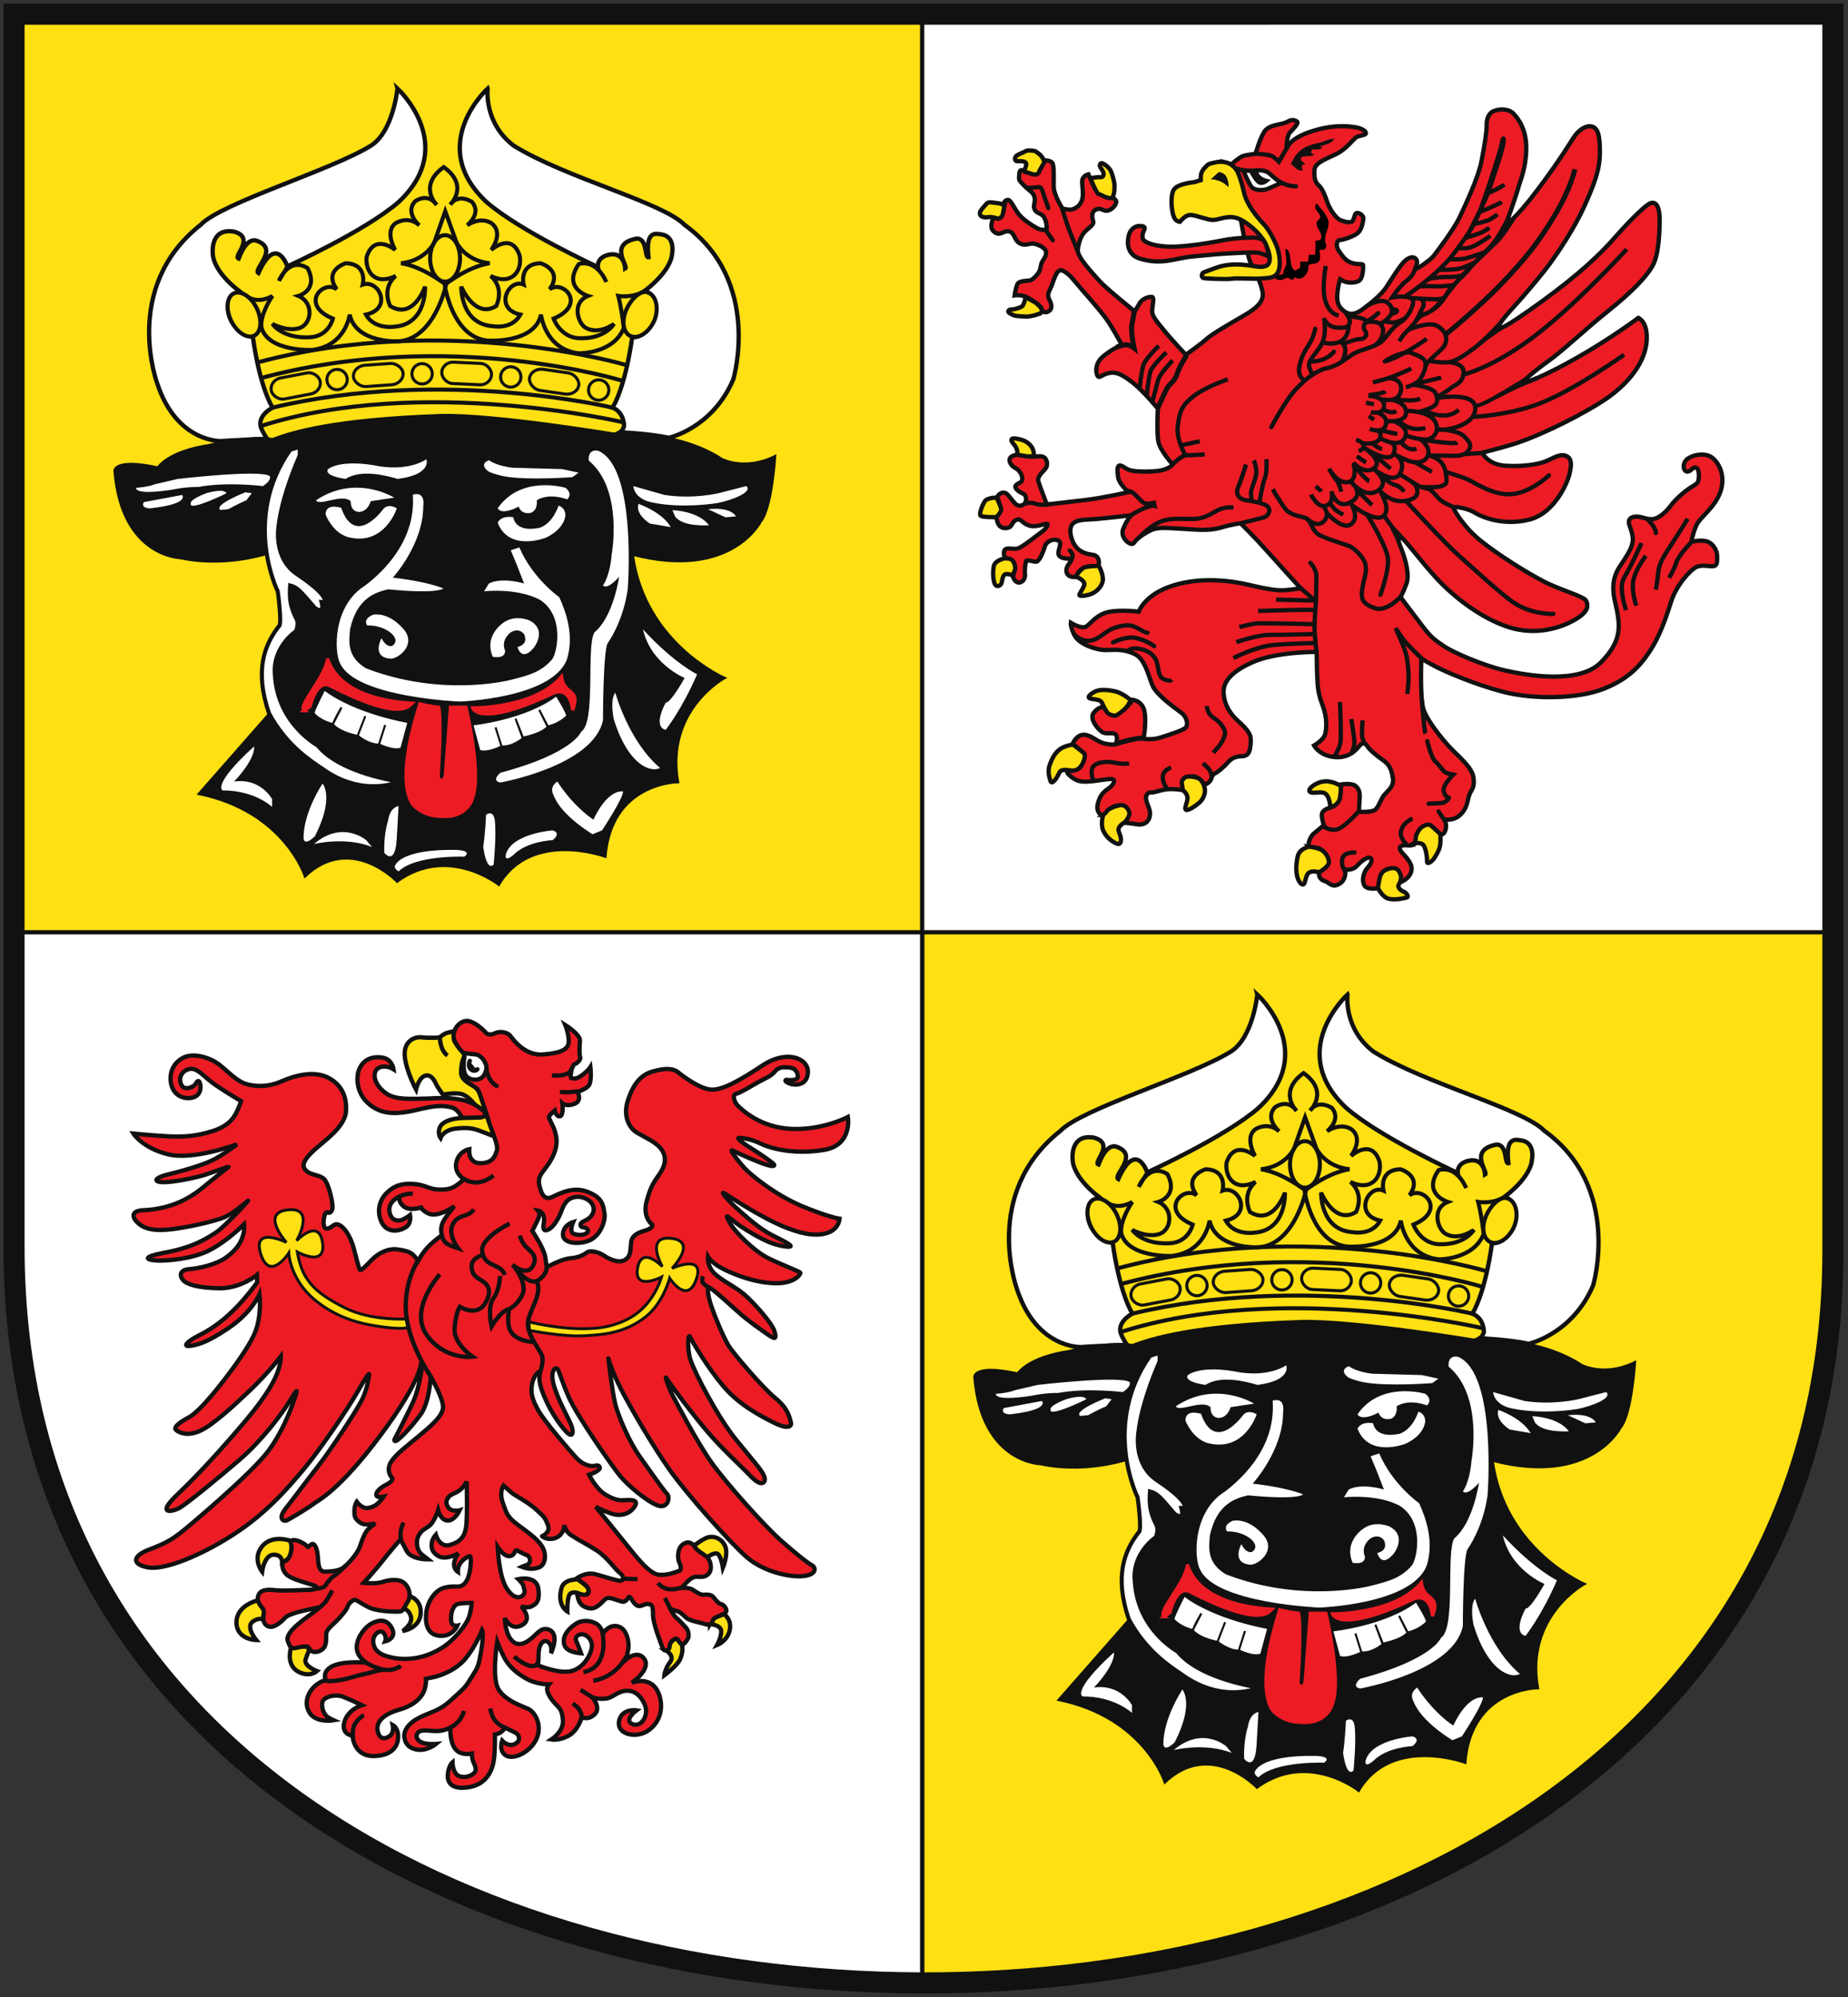
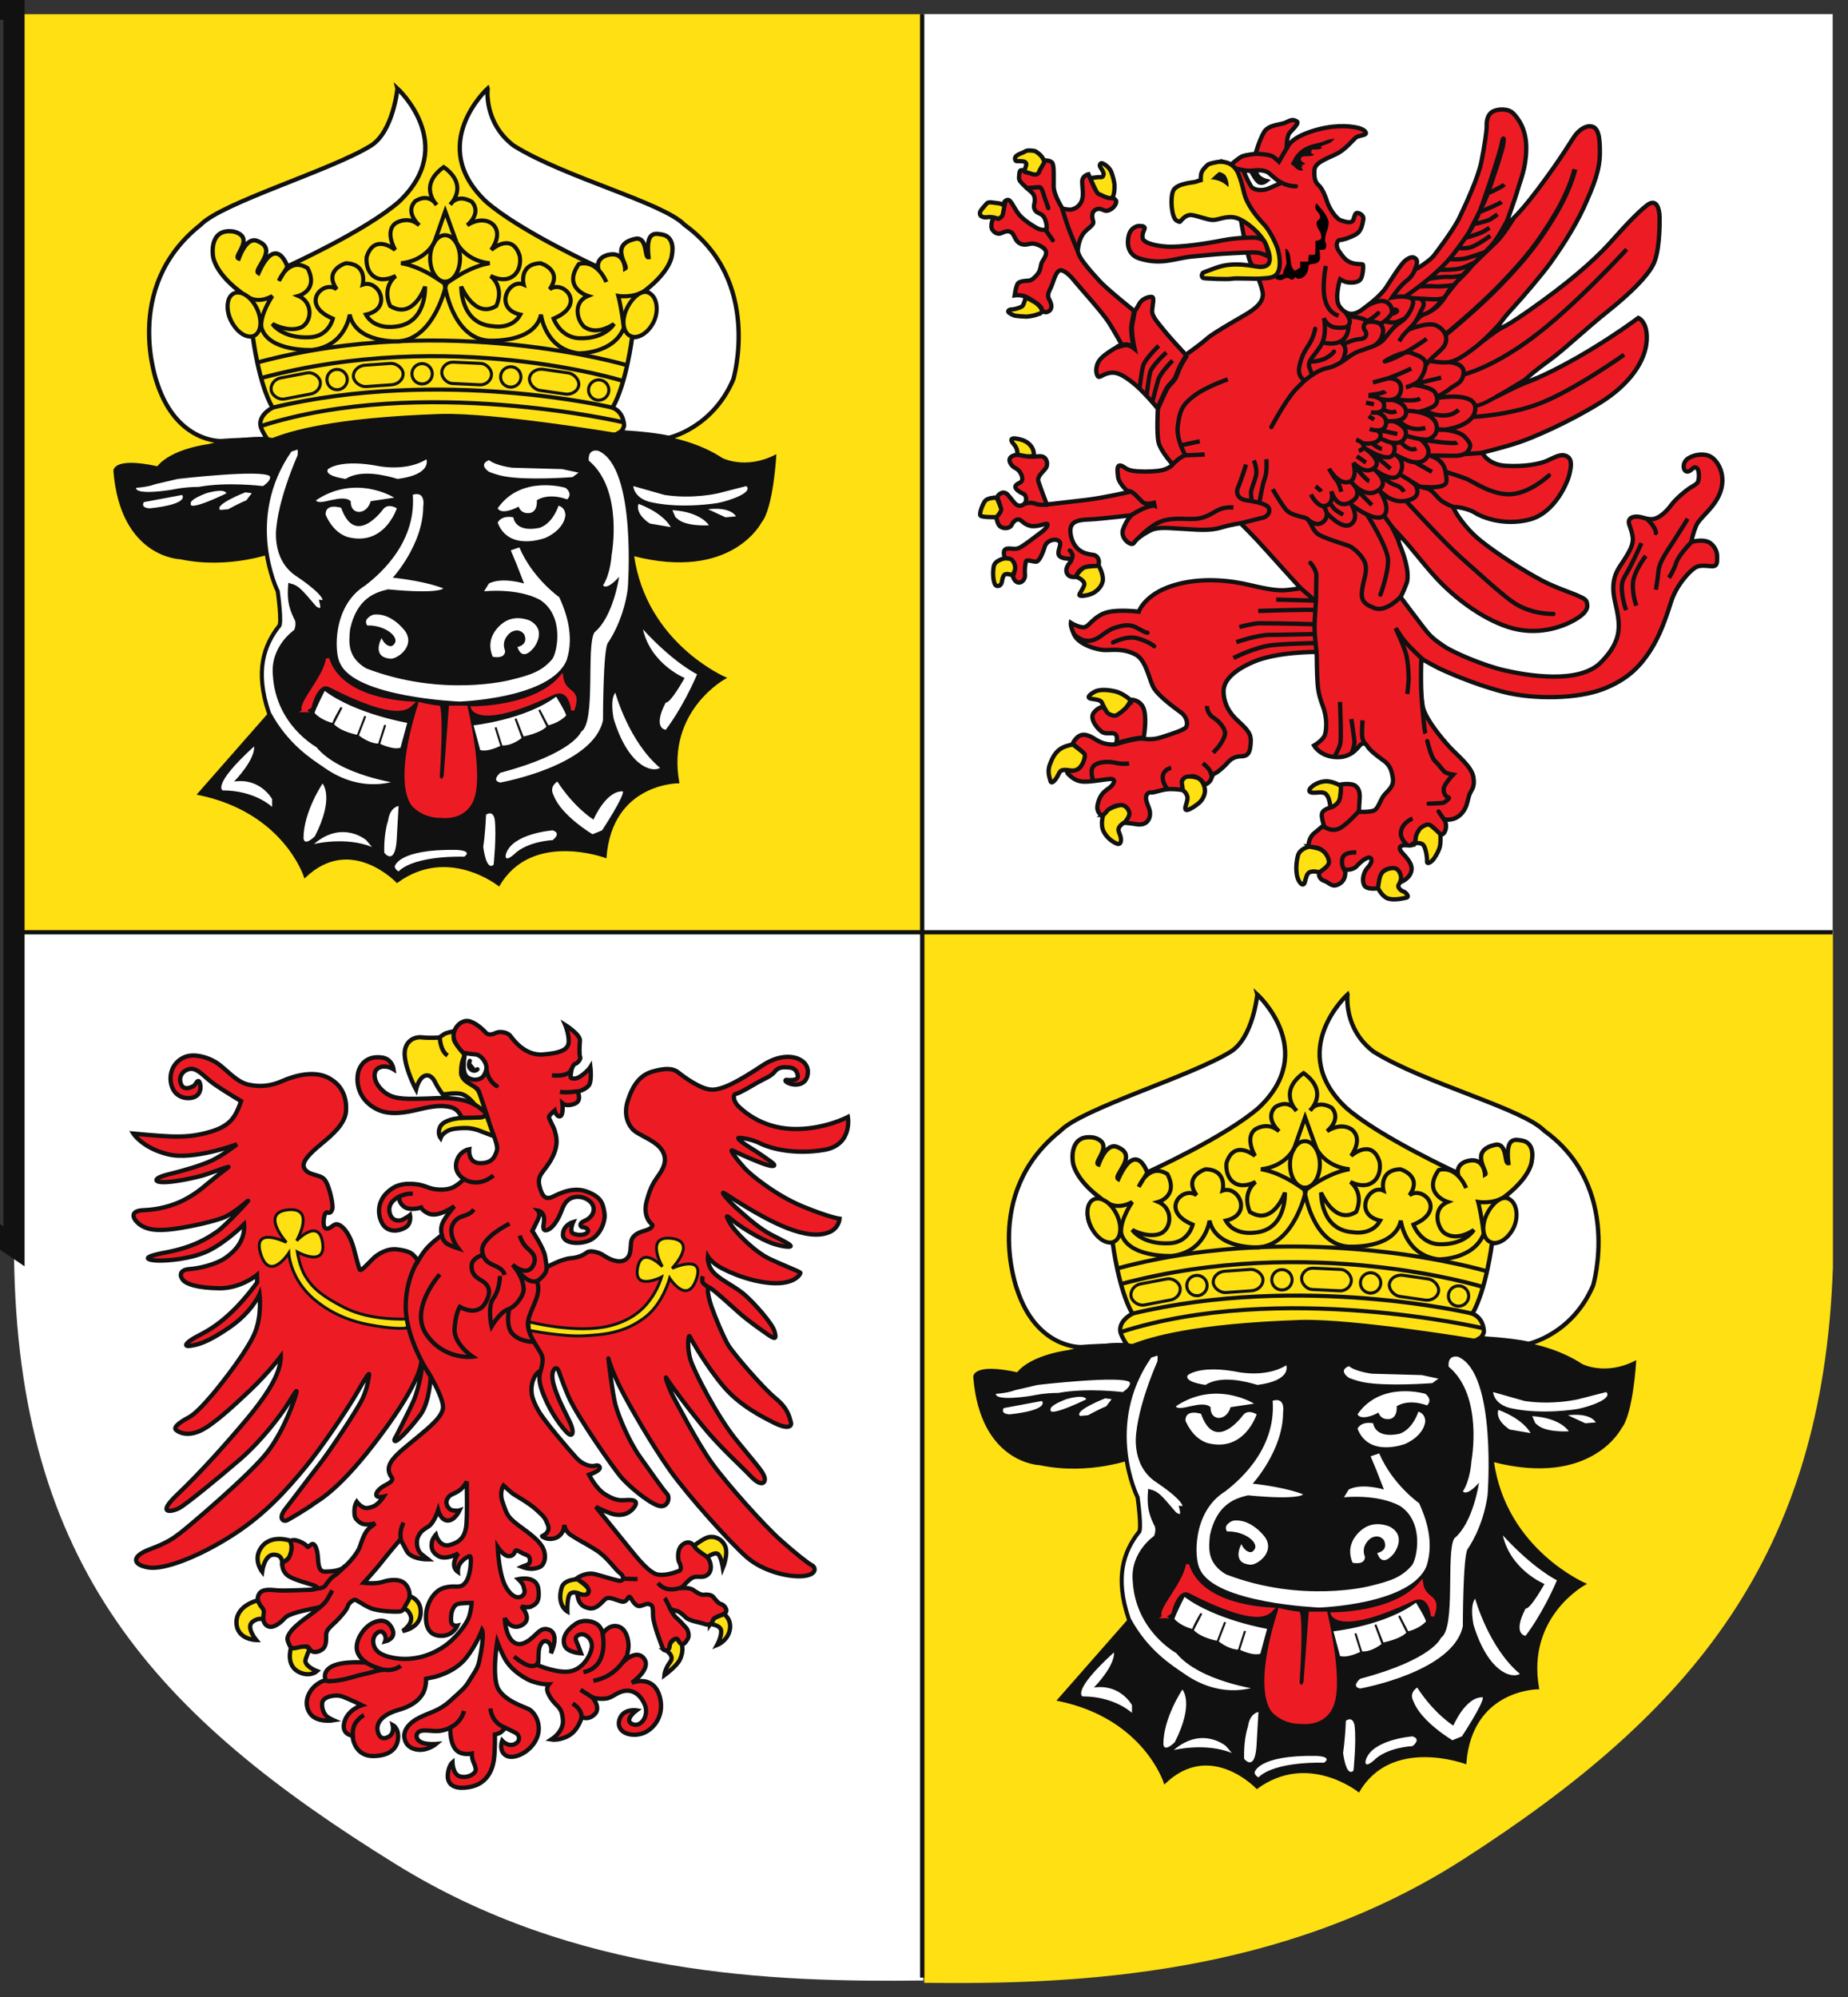
<svg xmlns="http://www.w3.org/2000/svg" xmlns:ns1="http://sodipodi.sourceforge.net/DTD/sodipodi-0.dtd" xmlns:ns2="http://www.inkscape.org/namespaces/inkscape" xmlns:xlink="http://www.w3.org/1999/xlink" height="548px" width="507px" viewBox="-1 -1 507 548" id="svg1734" ns1:docname="Coat_of_arms_of_Mecklenburg-Western_Pomerania_(great).svg" ns2:version="1.2 (dc2aedaf03, 2022-05-15)">
  <rect x="-1" y="-1" width="507" height="548" fill="#333333" stroke="none" />
  <defs id="defs1738" />
  <path d="m252.57 2.892h-249.29v251.95h498.58v91.92c-2.73 79.2-38.54 121.98-101.31 162.36-49.92 32.1-106.11 34.46-147.98 33.96" fill="#ffe013" id="path1555" />
  <use xlink:href="#a" transform="translate(235.9 248.6)" id="use1557" />
  <g id="a">
    <path d="m132.79 23.29s-1.17 9.378 7.16 15.691c14.09 8.782 40.98 15.61 46.86 21.72 21.41 15.461 13.37 42.4 13.37 42.4-5.74 13.48-17.69 16.02-17.69 16.02-5.37-1.16-13.42-1.52-13.42-1.52.859-.5 1.14-1.71 1.14-1.71s.12-3.71-3.14-5.03c3.81-6.67 5.36-19.297 5.36-19.297 4.99-.027 6.27-6.429 6.27-6.429s1.1-4.516-2.68-6.428c7.36-5.737 7.34-9.894 7.34-9.894s1.03-4.578-2.47-5.411c-2.02-.346-4.84-1.309-3.96 6.191-1.16.25-.21-5.208-3.27-5.127-7.96 1.485-2.04 7.696-3.14 8.239 0 0-.18-4.571-4.27-3.852-3.69.671-3.2 3.417-3.2 3.417s-21.49-9.874-30.65-17.902c-16.57-15.609.39-31.08.39-31.08zm-24.75 0s-1.12 11.724-7.23 15.65c-10.88 6.782-40.921 15.652-46.78 21.762-21.877 17.305-11.813 43.738-11.813 43.738 5.384 16.06 17.455 15.59 17.455 15.59 5.818-.45 12.748-.45 12.748-.45-1.288-1.73-1.831-3.33-1.831-3.33s-1.289-2.83 3.174-5.4c-3.812-6.66-5.371-19.288-5.371-19.288-5.927-1.905-6.605-6.232-6.605-6.232s-1.505-4.394 2.903-6.408c-7.392-5.689-7.297-10.111-7.297-10.111s-.99-7.358 5.792-6.259c6.05 1.648-.394 6.829 1.289 7.398 2.658-6.944 5.275-4.692 5.696-4.57 4.99 2.38-1.804 7.629-.271 8.558 4.91-10.931 7.948-1.845 7.948-1.845s21.415-9.697 30.593-17.726c16.55-15.609-.4-31.08-.4-31.08z" stroke="#111" stroke-width="1.183" fill="#fff" id="path1559" />
    <path fill="#111" d="m120.09 112.8c-29.944 1-41.4 4.71-46.34 6.61-5.696-1.28-17.659 1.69-17.659 1.69s-10.01 1.22-13.847 6.08c-12.152-2.65-11.908 1.02-11.908 1.02 1.872 23.7 18.12 24.03 18.12 24.03 13.603 2.9 25.741-1.83 25.741-1.83l3.554 19.59-4.896 12.29.895 11.39-20.397 23.23c23.734 4.82 29.28 22.76 29.28 22.76 12.586-12.07 25.297 1.38 25.297 1.38 14.01-10.26 27.95.9 27.95.9 8.96-15.32 29.29-7.73 29.29-7.73 1.62-20.57 19.97-20.5 19.97-20.5-3.57-19.91 12.87-28.69 12.87-28.69s-21.92-9.32-25.29-33.69c26.98 6.98 35.04-9.12 35.04-9.12 3.15-3.73 4-18.22 4-18.22-8.24 4.21-14.65.9-14.65.9-12.43-8.19-29.83-7.01-29.83-7.01s-32.55-5.42-47.19-5.08" id="path1561" />
    <g fill="none" stroke="#111" id="g1567">
      <path stroke-width=".445" d="m120.09 112.8c-29.944 1-41.4 4.71-46.34 6.61-5.696-1.28-17.659 1.69-17.659 1.69s-10.01 1.22-13.847 6.08c-12.152-2.65-11.908 1.02-11.908 1.02 1.872 23.7 18.12 24.03 18.12 24.03 13.603 2.9 25.741-1.83 25.741-1.83l3.554 19.59-4.896 12.29.895 11.39-20.397 23.23c23.734 4.82 29.28 22.76 29.28 22.76 12.586-12.07 25.297 1.38 25.297 1.38 14.01-10.26 27.95.9 27.95.9 8.96-15.32 29.29-7.73 29.29-7.73 1.62-20.57 19.97-20.5 19.97-20.5-3.57-19.91 12.87-28.69 12.87-28.69s-21.92-9.32-25.29-33.69c26.98 6.98 35.04-9.12 35.04-9.12 3.15-3.73 4-18.22 4-18.22-8.24 4.21-14.65.9-14.65.9-12.43-8.19-29.83-7.01-29.83-7.01s-32.55-5.42-47.19-5.08z" id="path1563" />
      <path stroke-width="1.113" d="m70.63 115.89c43.91-14.05 99.41-1.01 99.41-1.01m-100.14-16.495c51.762-13.833 100.94.787 100.94.787m-100.06 3.518c51.751-13.832 98.91.77 98.91.77m-95.93 7.4c46.597-11.16 93.31 0 93.31 0" id="path1565" />
    </g>
    <g fill="#fff" id="g1573">
      <path d="m78.6 122.44c2.089-.54 2.862-1.62 2.604 1.59-5.208 12.06-5.737 19.02-5.737 19.02s-1.817 9.09 5.222 13.65c8.341 5.62 8.08 7.67 6.524 7.5.976 3.71-1.831 1.61-1.831 1.61-3.92-4.56-4.693-5.63-6.782-6.17-.258 3.48 0 5.63 1.56 8.85 1.044 1.59 0 3.74 0 3.74s-6.51 4.29-5.737 12.05c.773 13.39 11.732 19.28 11.732 19.28 6.266 7.76 22.441 9.9 22.441 9.9s-9.91 4.55-21.11-3.48c-3.146-2.15-9.887-6.32-14.702-15.3-3.974-11.69-1.261-18.69 2.685-23.79 1.044-.27-.271-9.64-.271-9.64s-9.9-19.82 3.404-38.81" id="path1569" />
      <path d="m154.65 195.39c-.27-1.33-3-5.63-3-5.63-8.61 6.56-23.08 8.03-23.08 8.03l1.95 7.24c2.35.8 6.08-1.22 6.08-1.22l-1.64-5.21 1.64 5.21c3.05.27 5.92-2.27 5.92-2.27l-2.08-5.34 1.94 5.22s5.14-.94 6.86-2.96c0-.06-2.29-4.68-2.29-4.68l2.34 4.55s3.15-.54 5.36-2.94zm-69.66-.66c.271-1.35 2.998-6.56 2.998-6.56 8.612 6.56 23.08 8.96 23.08 8.96l-1.95 7.23c-2.09.94-6.14-1.1-6.14-1.1l1.7-5.33-1.73 5.39c-2.971.02-5.819-2.44-5.819-2.44l2.088-5.37-2.102 5.41s-4.489-.73-6.659-2.99c-.488-.27 2.238-4.82 2.238-4.82l-2.346 4.56s-3.133-.54-5.357-2.94z" stroke="#111" stroke-width=".557" id="path1571" />
    </g>
    <g stroke="#111" fill="none" stroke-width="1.113" id="g1581">
      <path d="m66.846 80.37c3.214 2.197 6.89-.163 6.89-.163s-3.445 4.971-3.02 8.599c1.804 6.761 13.901 6.218 13.901 6.218 9.263-1.099 10.321-9.69 10.321-9.69 1.804 8.04 13.616 7.317 13.616 7.317 9.79-.916 12.82-15.502 12.82-15.502s-6.28-4.998-12.34-5.913c6.78-.726 9.1-5.669 9.1-5.669l3.02-8.592 3.11 8.592s2.3 4.943 9.08 5.669c-6.06.916-12.34 5.913-12.34 5.913s2.01 14.403 11.8 15.305c0 0 12.84.916 14.62-7.12 0 0 1.07 9.521 10.34 10.619 0 0 9.56.17 12.39-6.971-.7-5.845-1.52-8.774-1.52-8.774s4.18.691 7.39-1.499m-98.23-6.435l-2.278 3.777s2.699-6.72 7.866-3.486c3.173 6.096-2.509 7.643-2.509 7.643 4.299 1.803 3.743 7.764.203 8.829-3.404 1.044-7.337-1.153-7.337-1.153s2.658 4.03 10.158 3.668c5.357-.196 6.429-5.126 6.429-5.126-9.276-3.845-2.686-10.789 1.058-8.06-3.744-5.303 2.495-7.134 2.495-7.134 6.06.19 4.639 5.859 4.639 5.859 4.405-1.539 8.365 6.585.881 8.239 2.324 4.204 7.854 3.303 7.854 3.303 8.91-.686 8.37-10.986 8.37-10.986s-3.2 9.317-9.62 5.29c-2.32-5.486 1.59-8.219 1.59-8.219-5.69 2.733-8.371-1.139-8.02-5.167 2.128-6.761 7.848-1.973 7.848-1.973s-3.14-5.303.34-7.473c3.79-1.926 6.24.712 6.24.712s-4.07-3.546-1.03-6.652c3.87-2.36 5.79 1.024 5.79 1.024s-5.14-5.221 1.98-10.341c7.14 5.12 1.82 10.247 1.82 10.247s1.8-3.099 5.9-.726c2.82 3.269-1.3 6.449-1.3 6.449s3.5-2.529 6.64-.597c3.6 2.707-.04 7.358-.04 7.358s5.69-5.127 7.83 1.654c.73 4.245-2.31 8.219-8.02 5.486 0 0 3.92 2.733 1.6 8.219-5.9 3.723-9.63-5.29-9.63-5.29s-.27 10.287 8.71 10.856c0 0 5.2 1.031 7.51-3.173-7.47-1.654-3.2-10.07.9-8.239 0 0-1.42-5.669 4.64-5.859 0 0 6.24 1.831 2.5 7.134 3.74-2.733 10.33 4.211 1.07 8.06 0 0 1.8 5.086 6.9 5.377 7.27.305 9.67-3.919 9.67-3.919s-4.34 3.255-7.98.922c-1.98-1.417-3.6-6.768.85-8.599 0 0-7.14-2.184-2.5-8.762 5.17-1.295 7.53 4.957 7.53 4.957" id="path1575" />
      <path d="m78.6 122.44c2.089-.54 2.862-1.62 2.604 1.59-5.208 12.06-5.737 19.02-5.737 19.02s-1.817 9.09 5.222 13.65c8.341 5.62 8.08 7.67 6.524 7.5.976 3.71-1.831 1.61-1.831 1.61-3.92-4.56-4.693-5.63-6.782-6.17-.258 3.48 0 5.63 1.56 8.85 1.044 1.59 0 3.74 0 3.74s-6.51 4.29-5.737 12.05c.773 13.39 11.732 19.28 11.732 19.28 6.266 7.76 22.441 9.9 22.441 9.9s-9.91 4.55-21.11-3.48c-3.146-2.15-9.887-6.32-14.702-15.3-3.974-11.69-1.261-18.69 2.685-23.79 1.044-.27-.271-9.64-.271-9.64s-9.9-19.82 3.404-38.81z" id="path1577" />
      <ellipse cy="69.91" rx="4.1" ry="6.378" cx="121.11" id="ellipse1579" />
    </g>
    <path d="m114.19 192.16c-7.47 23.41-1.54 28-1.54 28 3.21 3.1 7.28 2.82 7.28 2.82 7.55.7 8.83-5.31 8.83-5.31 2.32-6.95-1.9-24.6-1.9-24.6h-4.28l-1.43 19.03c-.89 1.46-.54 1.63-1.97.36 1.08-17.02.17-19.39.17-19.39s-1.96-.18-5.16-.91zm41.92 1.72c2.32-6.23-2.34-3.92-3.06-9.22-7.31 8.77-24.41 8.59-24.41 8.59s1.77 5.67 22.09-4.02c4.94-2.03 5.38 4.65 5.38 4.65zm-73.64.11c-1.953-1.29 5.71-8.98 6.415-14.28.814 2.65 4.15 11.04 23.16 12.26-.95.89-3.2 5.13-22.799-4.94-3.566-1.28-5.181 5.86-5.181 5.86l-1.6 1.1z" stroke="#ed1c24" stroke-width=".891" fill="#ed1c24" id="path1583" />
    <g stroke="#111" stroke-width=".84" fill="none" id="g1601">
      <ellipse cy="102.43" rx="2.793" ry="2.793" cx="139.13" id="ellipse1585" />
      <ellipse cy="106.02" rx="2.793" ry="2.793" cx="163.25" id="ellipse1587" />
      <ellipse cy="101.57" rx="2.793" ry="2.793" cx="114.8" id="ellipse1589" />
      <ellipse cy="103.15" rx="2.793" ry="2.793" cx="91.48" id="ellipse1591" />
      <rect ry="2.93" rx="3.084" transform="matrix(.999 .047 -.047 .999 0 0)" width="13.66" height="5.86" y="92.46" x="124.81" id="rect1593" />
      <rect transform="rotate(8.2)" rx="3.396" ry="2.93" width="13.66" height="5.86" y="78.2" x="157.45" id="rect1595" />
      <rect transform="rotate(-4)" rx="3.369" ry="2.93" width="13.66" height="5.86" y="105.89" x="88.59" id="rect1597" />
      <rect ry="2.93" rx="3.177" transform="rotate(-10.8)" width="13.66" height="5.86" y="115.13" x="52.23" id="rect1599" />
    </g>
    <g fill="#ffe013" stroke="#111" stroke-width="1.113" id="g1607">
      <path d="m178.32 87.37c1.56-3.14.99-7.568-1.91-8.226-1.5-.333-3.82 1.268-5.38 4.408-1.56 3.133-1.2 6.537.82 7.595 2.01 1.052 4.91-.637 6.47-3.777z" id="path1603" />
      <path d="m62.48 87.13c-1.586-3.181-1.329-6.578.597-7.582 1.912-.997 4.747.78 6.333 3.96 1.573 3.18 1.315 6.564-.597 7.567-1.925.999-4.76-.765-6.333-3.945z" id="path1605" />
    </g>
    <path fill="#fff" d="m175.4 171.7c8.6 9.35 14.85 12.32 14.85 12.32-4.14 9.61-8.61 15.24-8.61 15.24s-3.72-.3 0-7.48c1.31.26 5.19-6.75 5.19-6.75s-9.22-3.74-11.43-13.33m-90.27 58.9c7.825-6.7 14.335-1.07 14.335-1.07l1.577 1.87c-7.313-2.94-15.912-.8-15.912-.8m66.782-17.14c4.69 7.23 9.91 10.44 9.91 10.44s3.4-8.02 8.09-7.76c.27 1.61-5.74 10.71-5.74 10.71l-2.6 1.06s-8.62-5.08-10.7-10.71c-1.31-2.41 1.04-3.74 1.04-3.74m15.91-24.36s3.66 13.38 12.27 20.61c-2.48 1.41-8.84-.7-12.75-13.54-1.04-5.89.48-7.07.48-7.07m-35.48 33.47c-.23 5.58-.77 8.83-.77 8.83 1.04 7.22 2.86 4.82 2.86 4.82s.83-7.96.3-12.3c-.49-2.85-2.39-1.35-2.39-1.35m-25.04 14.18s.78-4.82 16.96-4.54c4.69.26 2.08 1.87 2.08 1.87s-13.3-.54-17.99 4.02c-1.05-.54-1.05-1.35-1.05-1.35m30.52-3.47c1.83-5.63 12.79-6.43 12.79-6.43 2.6.8 0 2.68 0 2.68s-7.04.26-10.7 4.01c-2.88 2.4-2.09-.26-2.09-.26m-33.39-.28s-.26-4.82 1.04-8.84c.53-3.75 2.88-4 2.88-4l-.53 9.37c-.52 7.22-3.39 3.47-3.39 3.47m-16.942-19s-5.222 7.76-5.222 14.98c.244 2.42 3.12-.52 3.12-.52 5.479-10.71 2.102-14.46 2.102-14.46m-18.798-10.18c-11.731 10.71-8.612 12.06-8.612 12.06 8.883 0 13.576 4.53 13.576 4.53v-2.13s-3.146-5.89-10.429-4.83c6.238-6.69 5.465-9.63 5.465-9.63m91.83-78.44c-.27-3.48 2.61-2.68 2.61-2.68 10.7 4.55 8.08 38.01 8.08 38.01-1.3 9.11-5.48 14.74-5.48 14.74-1.3 2.13-1.3 21.15-1.3 21.15-2.61 12.58-28.17 17.12-28.17 17.12-2.62-.53 0-2.67 0-2.67 20.08-5.35 22.16-11.25 22.16-11.25 4.18-2.68 1.3-23.55 3.68-27.3 5.2-4.29 6.76-15.26 6.76-15.26s-3.13 3.75-4.43 2.4c2.09-3.21 2.35-8.29 2.35-8.29s3.4-17.94-6.26-25.97m-48.27 9.36c3.67-1.07 2.86 3.22 2.86 3.22 0 10.44-8.34 19.54-8.34 19.54 9.66 1.08 13.84 2.95 13.84 2.95s-1.05 1.61-15.14.26c-3.39.81-8.557 2.31-10.429 10.97-.326 3.42-.868 7.61 4.421 10.72 20.878 8.03 39.4 3.21 39.4 3.21 5.48-1.33 8.72-2.3 11.65-5.75 1.33-1.82 3.45-11.81-3.33-16.25-6.26-3.39-15.37-2.36-15.37-2.36l1.31-2.14c3.67-1.87 9.66 0 9.66 0l-2.09-5.36-1.56-3.75 2.35-.8c3.65 8.57 10.96 13.67 10.96 13.67 1.81 4.01 4.16 10.43 2.07 17.12-4.17 10.71-29.47 11.51-29.47 11.51s-28.56-1.13-32.737-10.5c-1.573-2.68-2.224-15.73 6.917-21.36 2.35-1.87 14.08-10.71 13.03-24.9m23.28 3.74c6.44-9.3 18.6-5.63 18.6-5.63s2.16 1.47.49 3.18c-5.49-1.96-8.35.25-8.35.25s.36 2.83-1.69 3.44c-.001-.02-2.4.7-3.32-1.73-1.19.74-4.78 2.21-5.73.49m-49.845-2.2c10.958-7.35 21.465-.73 21.465-.73l-6.45.97s-.721 2.95-3.338 2.95c-2.374-.25-2.143-2.95-2.143-2.95-2.387-2.2-8.585 1.47-9.534-.24m3.322-8.57s3.35-2.94 14.323-.73c8.34 1.22 12.64-1.96 12.64-1.96s1.68 4.17-7.88 5.39c-3.34-.99-10.01-2.7-14.295 0-6.456-.99-4.788-2.7-4.788-2.7m50.823 13.23s.35 4.34 7.27 2.87c3.72-1.33 5.12-6.05 5.12-6.05s1.91.37 1.89 2.74c-.6 4.15-5.51 6.09-5.51 6.09s-9.97 3.89-13.07-4.19c1.2-2.2 4.3-1.46 4.3-1.46m-47.23-2.61c3.825 11.01 11.439.49 11.439.49 1.43-1.95 3.82-.34 3.82-.34s-3.38 10.62-13.604 7.84c-4.191-1.4-5.913-6.1-5.913-6.1s-.434-3.2 4.258-1.89m100.65.4c6.45-.74 7.65 1.96 7.65 1.96l-2.86.25-4.79-2.21m-9.78.25c7.88.48 10.02 4.15 10.02 4.15s-6.91.5-9.06-2.19c.25.97-.96-1.96-.96-1.96m-9.3-1.73c7.16 2.7 8.84 6.38 8.84 6.38l-5.72-.98c-.001 0-4.06-2.45-3.12-5.4m-1.43-4.88l8.59 2.44c7.89 1.21 14.78-.48 14.78-.48l7.65-1.96c1.91 1.71-4.36 3.97-7.88 4.65-.12.02-9.44 1.6-17.79-.12-5.25-.98-5.35-4.53-5.35-4.53m-113.31 6.55c-1.899-1.42 6.917-4.85 6.917-4.85 2.156.49 2.156-.48.244 2.21-1.912.74-5 2.45-5 2.45l-2.157.19m-8.097-1.67c-.488-1.22 4.299-2.93 4.299-2.93s4.761-1.47 5.479 0c1.18-.48-10.266 5.14-9.778 2.93m-2.387-2.44l-10.497 1.96c-.963 1.71 1.668 1.71 1.668 1.71 11.216-1.23 8.829-3.67 8.829-3.67m-12.641-1.96c3.567-.25 5.235-.99 5.235-.99l6.212-1.45s23.14-2.7 25.28-.74c.475 1.23-1.912 2.7-1.912 2.7s-9.779-1.23-17.645.23c-4.055 0-7.147.74-7.147.74s-10.02 1.72-10.02-.49m96.85-7.59c2.02 1.59 6.38 2.07 6.38 2.07l13.65.38 4.54.97-1.67 1.23s-12.4.98-18.84-.24c-2.4-.48-4.06-1.22-4.06-1.22s-3.1-1.96 0-3.19m1.02 53.94c-2.6-6.17 3.32-9.61 3.32-9.61 3.23-2 6.85-.31 6.85-.31 4.95 2.68 1.05 7.5 1.05 7.5-3.39 4.01-4.44-.26-4.44-.26s3.16-.52 1.83-3.49c-1.54-1.97-3.62-.55-3.62-.55s-2.9 1.89-1.6 5.1c0 2.41-3.39 1.62-3.39 1.62m-34.435-8.58c-1.302-1.87 1.575-2.94 1.575-2.94 4.95-.8 8.75 4.4 8.75 4.4 2.97 4.11-1.94 7.7-3.88 7.66-5.47-.38-2.52-5.64-2.52-5.64 1.3 2.68 2.86 2.15 2.86 2.15 3.05-1.86-1.6-5.83-6.785-5.63" id="path1609" />
  </g>
  <path fill="#fff" d="m252.31 2.872h249.49v252.11h-498.96l.005 88.09c.855 86.08 39.3 126.95 104.86 167.53 49.16 30.42 102.75 32.35 144.61 31.84z" id="path1612" />
  <path fill="#ed1c24" d="m303.25 87.56c-1.79-2.834-8-9.649-9.37-11.358-1.34-1.723-3.25-3.391-4.2-2.97-.95.414-1.55 2.496-2.08 3.967-.54 1.485-1.53 2.489-.77 3.92.77 1.417.96 2.706-.23 3.356-1.18.658-1.78-.346-1.9-.943-.12-.596-2.25-2-3.78-2.889-1.56-.888-3.56-.597-3.56-.597s.29-2.068.78-3.079c.47-1 2.78-.889 3.36-1 .6-.123 1.6-.956 2.32-1.96.7-1.01.64-2.082.95-2.848.28-.772 1.35-1.831 1.23-2.957-.11-1.139-1.9-2.01-3.2-2.305-1.3-.306-2.37.712-3.92-.068-1.53-.759-1.4-2.36-2.47-3.085-1.07-.705-2.14.075-2.9.312-.77.23-1.72-.128-2.32-1.125-.6-1.017.31-3.14.31-3.14s1.24.237 1.84 0c.59-.237 1.18-2.319 1-3.269-.18-.942.6-1.776 1.3-1.661.71.122 1.53 2.082 2.67 3.675 1.13 1.601 3.84 3.323 5.25 4.103 1.44.759 2.56.292 2.56.292s.24-1.254-.47-2.903c-.71-1.668-2.09-1.254-2.73-2.434-.65-1.193.18-1.777-.06-3.262-.23-1.485-1.24-1.763-2.9-3.432-1.66-1.654-1.42-1.593-1.31-3.194.12-1.614 1.02-.888 1.67-.719.65.176 1.83.719 2.54.888.7.177 1.01-.766 1.38-1.708.34-.963 1.36-2.143 1.36-2.143s1.77-.108 2.19.834c.41.942.29 3.736.29 6.225 0 2.482 2.42 6.151 2.42 6.151s1.2.292 2.08.292c.9 0 2.41-.651 3.13-2.251.72-1.594.19-3.777.19-5.445 0-1.648 1.71-2.01 1.71-2.01s1.25 2.977 1.83 4.03c.6 1.071 1.48 1.546 2.61 1.838 1.14.292 2.09.468 2.09.468s.58.237 1 .834c.4.597-.48 2.197-1.95 2.719-1.48.542-1.9-.881-3.45-.23-1.53.651-1.06 2.482-.83 3.208.23.705-.23 1.125-1.83 2.482-1.6 1.363-2.19 3.505-2.37 5.459-.19 1.946 4.15 6.442 5.93 8.462 1.77 2.01 9.65 8.341 9.65 8.341s.53-.705 1.31-2.123c.75-1.404 2.67-1.96 3.43-1.831.77.108.12 2.319.06 3.845s1.66 3.323 3.26 5.33c1.59 2.02 5.98 6.7 5.98 6.7s4.2-2.963 5.68-4.333c1.48-1.363 6.63-4.32 10.32-6.463 3.68-2.122 5.07-3.777 5.13-5.676.08-1.892-2.36-7.296-3.19-8.53-.83-1.248-1.11-4.266-1.71-6.219-.59-1.946-3.67-21.08-3.67-21.08s2.07-1.852 3.02-2.197c.94-.36 3.55-.651 3.55-.651s1.06-3.858 2.36-5.987c1.31-2.109 4.52-1.886 6.04-2.666 1.55-.766 1.91-.766 2.85-.291.96.475-1.18 2.305-1.95 3.261-.76.95-.71 4.374-.59 4.198.12-.183.53-2.665 6.54-4.638 6.02-1.974 10.24-1.499 12.31-1.125 2.06.373 3.02 1.315 2.64 1.79-.37.461-2.07.461-2.73 1.03-.67.556-2.63 3.01-4.8 4.218-2.16 1.221-6.32 2.387-6.5 4.557s.18 3.472 1.17 4.319c1 .861 1.86 3.085 2.34 4.611.51 1.539 2.28 4.51 3.78 5.01 1.47.488 2.95.847 3.34-.136.41-1 .37-1.546.82-1.851.45-.318 2.17.448 1.95 1.668-.22 1.207-.46 3.234-2.03 4.136-1.59.902-3.57 1.546-4.38 1.546-.8 0-1.35 1.54-.26 3.065 1.07 1.546 1.92 2.753 3.59 3.248 1.67.502 2.91.143 2.99.502.09.366.08 3.377-.91 4.238-.99.848-3.07.664-3.75.488-.66-.183-1.62-.767-1.62-.767s-1.75 5.445-.08 7.568c1.66 2.143 3.56 2.597 6.08.793 2.54-1.824 5.23-4.082 6.56-6.02 1.3-1.946 4.04-6.483 5.39-7.527s2.21-1.044 2.85-.4c.63.624.16 1.844-.19 2.651-.36.821 4.21-2.333 5.06-3.472.86-1.125 5.55-7.263 7.12-10.599 1.57-3.33 5.15-10.911 6.01-15.427.87-4.503 1.45-8.348 1.41-9.711-.07-1.342.29-3.092 1.63-3.858 1.37-.767 4.31-.956 5.71.529 1.39 1.485 3.67 4.442 3.51 10.02-.14 5.141-1.57 8.185-2.3 10.769-.72 2.584-3.33 9.745-3.33 9.745s2.44-1.221 8.98-9.928c6.52-8.694 8.91-13.01 10-14.512 1.08-1.499 2.99-2.943 4.66-2.529 1.67.399 2.24 2.475 2.2 7.303-.03 4.598-1.61 8.708-4.4 14.851-2.8 6.123-7.09 12.382-9.21 15.319-2.11 2.929-7.41 9.188-9.8 11.772-2.39 2.583-4.78 5.513-4.42 5.92.36.4 1.31.488 11.84-7.127 10.5-7.623 16.23-13.176 19.7-17.15 3.48-3.96 8.17-8.836 9.93-9.738 1.75-.888 2.69.963 2.74 3.791.04 2.848-.08 9.711-1.76 12.945-1.67 3.249-6.02 7.684-12.64 12.959-5.73 4.558-12.13 10.667-16.01 13.427-3.88 2.77-7.27 5.7-7.08 6 .18.32 5.23-1.4 14.7-6.76 9.48-5.377 16.96-10.999 16.96-10.999s2.66 1.023 2.29 6.299c-.35 5.283-4.3 11.77-12.97 17.1-8.66 5.33-18.14 9.43-22.2 10.78-4.05 1.35-9.96 2.8-9.96 2.8s1.49 3.33 6.53 3.6c5.05.28 9.27-.45 11.41-1.45 2.17-.98 3.67-1.97 5.29-1.16 1.61.82 1.11 3.09.71 4.92-.4 1.81-3.79 10.59-10.97 12.44-7.16 1.84-13.21-.73-15.01-1.89-1.8-1.17-5.64-1.81-5.82-1.45-.16.37 2.82 5.48 7.46 9.17 4.64 3.7 11.72 8.21 16.91 10.96 5.18 2.73 11.55 4.23 12.09 5.63.53 1.41.48 2.98-3.22 5.1-3.69 2.11-10.47 4.46-18.17 1.99-7.7-2.49-15.11-8.44-19.53-13.18-4.41-4.74-9.11-11.17-10.01-11.5-.91-.32-.77 1-.14 2.49.63 1.48 2.66 6.74 1.81 9.96-.87 3.22-1.81 4.02-1.81 4.02s4.29 5.64 6.38 8.33c2.06 2.71 3.15 3.42 5.57 5.1 2.43 1.68 10.8 5.33 16.78 6.68 6.01 1.36 20.34 3.89 26.35-2.25 6-6.14 5.32-10.27 3.83-16.63-1.48-6.38.86-8.91 2.4-11.29 1.52-2.4 2.7-4.31 2.46-6.35-.23-2.04-1.07-3.35-1.07-4.21s.71-1.53 2.25-1.49c1.52.04 2.66.86 4.33.68s3.66-1.94 5.02-3.79c1.34-1.84 4.1-4.1 5.44-4.92 1.37-.8 1.89-1.16 2.03-1.79.27-1.19.27-3.26-.62-3.62-.91-.37-1.45 1.26-2.54 1.08-1.07-.18-1.34-2.48.37-3.61 1.71-1.12 4.43-1.44 6.14-.49 1.73.95 4.23 4.48 2.85 9.2-1.41 4.73-5.74 7.3-6.78 9.74-1.03 2.44-1.34 4.48-1.34 4.48s2.34-.68 4.15-.18c1.8.48 2.93 2.57 2.93 3.96 0 1.4.13 2.61-.87 2.84-.98.23-3.34-.54-4.95.32-1.63.85-5.43 4.96-6.86 9.61-1.46 4.64-3.19 9.48-5.77 13.4-2.57 3.92-5.86 7.7-12.85 10.41-7 2.71-19.05 2.93-27.4.76-8.33-2.16-16.18-5.76-17.67-6.48-1.49-.73-4.78-2.61-4.78-2.61s-.44 10.87.6 13.93c1.02 3.06 4.72 7.66 7.03 10.19 2.29 2.51 6.22 5.5 6.66 8.44.46 2.92-.63 3.34-1.17 4.94-.54 1.63-.54 3.58-2.48 5.38-1.93 1.79-4.33 1.21-4.33 1.21s.73 1.28.37 2.69c-.37 1.38-1.05 1.74-1.81 1.26-.76-.51-2.24-3.48-4.27-1.95-2.05 1.53-1.97 2.75-2.01 3.74-.04 1-1 1.58-2.34 1.4-1.35-.18-3.26.13-1.4 2.16s2.98 3.5 2.26 5.37c-.73 1.86-2.88 2.58-2.88 2.58s.39-3.89-2-3.8c-2.38.09-3.05.98-3.47 2.34-.41 1.37-.3 3.08-.3 3.08s-3.37.63-4.11-.76c-.73-1.4-.27-3.58.94-4.89 1.22-1.31 1.3-2.43.6-2.71-.72-.26-2.36.91-3.58 2.27-1.21 1.35-3.24.99-3.24.99s.58 2.58-1.48 3.88c-2.09 1.31-2.85-.36-4.11-.72-1.25-.36-2.04-1.68-1.25-2.54.76-.85 2.74-1.61 2.24-3.42-.49-1.8-2.12-3.02-3.2-3.2-1.09-.17-2.3-.23-2.3-.23s.04-2.43 1.58-3.69c1.53-1.27 2.7-2.25 2.7-2.25s-.67-2-.55-2.99c.15-1 1.01-1.4 2.4-1.9 1.4-.49 2.31-1.44 2.61-2.93.32-1.48.09-3.33.09-3.33s3.08-.59 4.25.46c1.16 1.02 1.12 2.47.98 4.05-.13 1.57-.13 2.97-.13 2.97s3.3.19 4.34-.5c1.03-.66 1.58-3.01 2.66-4.23 1.07-1.21 2.62-2.29 2.29-4.46-.31-2.17-.8-3.71-2.79-5.05-1.98-1.37-3.74-2.93-4.23-3.8-.5-.86-1.28-1.04-2.05-.18-.76.86-2.66 3.56-6.84 3.2-4.2-.36-5.73-3.16-5.73-3.16s2.66-1.52 3.06-3.15c.41-1.62.55-4.61-.68-7.81-1.2-3.2-1.39-4.77-1.53-8.6-.13-3.84-.17-6.13-.17-6.13s-10.83-.1-17.36 2.75c-6.56 2.84-8.13 5.81-8.13 8.06 0 2.26.75 5.14 3.77 7.95 3.05 2.79 3.82 3.83 3.68 6.03-.14 2.21-.38 3.79-2.46 3.83-2.06.04-3.1.85-3.96 1.85-.85 1-2.66 2.54-3.29 2.8-.63.28-.72.42-1.13 1.55-.4 1.13-1.75 1.62-1.75 1.62s-1.88-2.67-3.69-2.31c-1.83.37-2.68.69-2.55 1.82.14 1.12.33 1.98.33 1.98s-2.54-.46-4.52-.24c-1.98.24-3.47.96-4.32.87-.86-.09-1.66.67-1.31 2.2.36 1.53 1.44 2.87.86 4.69-.59 1.81-2.24 2.09-3.66 1.81-1.4-.26-3.33-.4-3.33-.4s2.47-2.13.8-3.85c-1.66-1.71-3.97-.62-4.73.14-.77.76-1.99 1.89-1.99 1.89s-1.81-.94-1.3-3.15c.5-2.21 1.26-3.24 2.92-4.38 1.67-1.12 2.26-2.74.59-2.65-1.67.08-5.39.86-7.57.72s-3.48-1.58-3.97-2.03c-.51-.45-.31-.99-.31-.99s2.98.47 3.91-1.53c.95-2 1.28-2.77-.13-3.93-1.38-1.18-2.31-1.91-2.31-1.91s1.1-2.55 3.14-2.47c2.02.1 3.37 1.81 5.43 2.35 2.09.54 3.26.26 3.26.26s.76-1.84 0-2.65c-.77-.82-2.5.09-3.74-.72-1.26-.82-3.48-3.6-2.35-5.18 1.13-1.6 2.62-1.73 2.62-1.73s2.19 3.17 3.86 2.13 3.26-2.58 3.39-3.08c.12-.49.59-.99.59-.99s2.8.06 3.48 3.07c.67 3.03-.23 7.63-.23 7.63s2.21.49 4.82-.37c2.63-.85 6.22-1.98 6.82-2.74.58-.77.36-2.76-1.22-3.98-1.59-1.21-6.72-4.77-7.9-7.4-1.16-2.61-2-7.29-4.85-8.69-2.86-1.42-5.29-1.24-7.87-1.14-2.56.08-7.48-1.58-8.71-4.01-1.22-2.44-1.04-3.48-1.04-3.48s2.94 1.85 4.26 1c1.3-.86 2.75-3.17 5.95-3.93s8.44-.12 8.44-.12 1.6-4.71 9.29-7.14c7.66-2.43 15.88-1.44 21.29-.14s7.67 1.48 9.39 1.4c1.71-.1 4.45-.54 4.45-.54s-5.67-6.22-9.25-10.23c-3.56-4.02-7.22-7.59-7.22-7.59s-2.03.18-5.4 1.17c-3.39 1-6.74.54-10.91.32-4.21-.22-6.55-.59-8.79.64-2.25 1.21-3.42 2.16-4.17 3.25-.73 1.08-3.88-1.28-2.98-3.75.91-2.49 2.25-3.83 2.25-3.83s-6.26.72-9.82 1.03-7.79-.29-6.74 4.6c1.09 4.88 4.9 5.02 6.2 5.24s1.59 1.67 1.45 2.35c-.15.66-.19.9-.19.9s-2.52-.6-4.23.44c-1.72 1.05-1.67 2.31-1.67 2.31s-1.91.41-2.57-.82c-.7-1.21.21-2.43.8-3.2.58-.76.17-.94-.55-.94-.71 0-2.49-.24-2.64-1.26-.23-1.45 1.17-3.03-.04-3.7-1.23-.67-3.26.09-3.72 1.61-.45 1.55-1.49 4.08-2.33 4.16-.86.09-2.56-.69-2.81-.14-.21.54-.45 2.39-.3 3.65.14 1.26-.84 2.39-1.87 2.21s-1.44-1.63-1.44-1.63.91-2.29.26-3.69c-.62-1.39-2.43-1.35-2.43-1.35s-.76-1.85.09-2.43c.86-.58 2.31.18 3.63-.32 1.3-.5 5.09-3.56 6.31-4.43 1.22-.86 2.03-2.11 1.49-2.25s-2.85.99-4.65.54c-1.79-.46-2.24-1.54-3.01-1.72-.78-.18-1.6.54-2.05 1.5-.44.94-2.25 1.25-3.32.23-.6-.59-.95-2.63-.95-2.63s1.38-.63 1.16-2.43c-.21-1.81-1.16-2.69-.54-3.33.62-.63 1.3-.94 2.02-.58.73.36 1.49 1.66 2.44 2.7.94 1.03 1.86.89 2.63.27.78-.63.71-2.39-.23-2.8-.95-.4-2.71-1.48-2.04-2.3.67-.8 1.56-.61 1.73-1.57.19-.96-.69-2.62-1.78-3.13-1.08-.49-2.1-1.88-1.55-2.78.51-.91 2.23-.91 2.23-.91s2.5.5 4.08.5c1.56 0 1.93-.28 2.83.08.9.37 1.41 2.04.65 3.11-.78 1.09-2.46 2.23-2 3.67.45 1.45 2.3 6.27 2.3 6.27s5.73-.65 10.64-1.23c4.92-.58 11.77-2.16 11.77-2.16s-2.66-2.27-2.87-4.2c-.25-1.94-.29-3.21.62-3.1.9.08 1.42 1.11 3.34 1.44 1.9.3 4.74.3 7 .04 2.95-.35 4.05-1.76 4.05-1.76s-3.38-3.7-3.92-6.17c-.54-2.49-.17-9.17-.17-9.17s-4.07-4.95-7-7.2c-2.93-2.27-4.52-2.98-6.51-2.53-1.97.44-2.55 1.58-3.05.72-.51-.86-.64-3.17 1.08-4.872 1.71-1.722 5.55-3.709 5.55-3.709s-1.7-3.118-3.48-5.967" id="path1614" />
  <g stroke="#111" stroke-width="1.183" id="g1620">
    <path fill="none" d="m 303.25,87.56 c -1.79,-2.834 -8,-9.649 -9.37,-11.358 -1.34,-1.723 -3.25,-3.391 -4.2,-2.97 -0.95,0.414 -1.55,2.496 -2.08,3.967 -0.54,1.485 -1.53,2.489 -0.77,3.92 0.77,1.417 0.96,2.706 -0.23,3.356 -1.18,0.658 -1.78,-0.346 -1.9,-0.943 -0.12,-0.596 -2.25,-2 -3.78,-2.889 -1.56,-0.888 -3.56,-0.597 -3.56,-0.597 0,0 0.29,-2.068 0.78,-3.079 0.47,-1 2.78,-0.889 3.36,-1 0.6,-0.123 1.6,-0.956 2.32,-1.96 0.7,-1.01 0.64,-2.082 0.95,-2.848 0.28,-0.772 1.35,-1.831 1.23,-2.957 -0.11,-1.139 -1.9,-2.01 -3.2,-2.305 -1.3,-0.306 -2.37,0.712 -3.92,-0.068 -1.53,-0.759 -1.4,-2.36 -2.47,-3.085 -1.07,-0.705 -2.14,0.075 -2.9,0.312 -0.77,0.23 -1.72,-0.128 -2.32,-1.125 -0.6,-1.017 0.31,-3.14 0.31,-3.14 0,0 1.24,0.237 1.84,0 0.59,-0.237 1.18,-2.319 1,-3.269 -0.18,-0.942 0.6,-1.776 1.3,-1.661 0.71,0.122 1.53,2.082 2.67,3.675 1.13,1.601 3.84,3.323 5.25,4.103 1.44,0.759 2.56,0.292 2.56,0.292 0,0 0.24,-1.254 -0.47,-2.903 -0.71,-1.668 -2.09,-1.254 -2.73,-2.434 -0.65,-1.193 0.18,-1.777 -0.06,-3.262 -0.23,-1.485 -1.24,-1.763 -2.9,-3.432 -1.66,-1.654 -1.42,-1.593 -1.31,-3.194 0.12,-1.614 1.02,-0.888 1.67,-0.719 0.65,0.176 1.83,0.719 2.54,0.888 0.7,0.177 1.01,-0.766 1.38,-1.708 0.34,-0.963 1.36,-2.143 1.36,-2.143 0,0 1.77,-0.108 2.19,0.834 0.41,0.942 0.29,3.736 0.29,6.225 0,2.482 2.42,6.151 2.42,6.151 0,0 1.2,0.292 2.08,0.292 0.9,0 2.41,-0.651 3.13,-2.251 0.72,-1.594 0.19,-3.777 0.19,-5.445 0,-1.648 1.71,-2.01 1.71,-2.01 0,0 1.25,2.977 1.83,4.03 0.6,1.071 1.48,1.546 2.61,1.838 1.14,0.292 2.09,0.468 2.09,0.468 0,0 0.58,0.237 1,0.834 0.4,0.597 -0.48,2.197 -1.95,2.719 -1.48,0.542 -1.9,-0.881 -3.45,-0.23 -1.53,0.651 -1.06,2.482 -0.83,3.208 0.23,0.705 -0.23,1.125 -1.83,2.482 -1.6,1.363 -2.19,3.505 -2.37,5.459 -0.19,1.946 4.15,6.442 5.93,8.462 1.77,2.01 9.65,8.341 9.65,8.341 0,0 0.53,-0.705 1.31,-2.123 0.75,-1.404 2.67,-1.96 3.43,-1.831 0.77,0.108 0.12,2.319 0.06,3.845 -0.06,1.526 1.66,3.323 3.26,5.33 1.59,2.02 5.98,6.7 5.98,6.7 0,0 4.2,-2.963 5.68,-4.333 1.48,-1.363 6.63,-4.32 10.32,-6.463 3.68,-2.122 5.07,-3.777 5.13,-5.676 0.08,-1.892 -2.36,-7.296 -3.19,-8.53 -0.83,-1.248 -1.11,-4.266 -1.71,-6.219 -0.59,-1.946 -3.67,-21.08 -3.67,-21.08 0,0 2.07,-1.852 3.02,-2.197 0.94,-0.36 3.55,-0.651 3.55,-0.651 0,0 1.06,-3.858 2.36,-5.987 1.31,-2.109 4.52,-1.886 6.04,-2.666 1.55,-0.766 1.91,-0.766 2.85,-0.291 0.96,0.475 -1.18,2.305 -1.95,3.261 -0.76,0.95 -0.843,4.363 -0.723,4.187 0.12,-0.183 0.663,-2.654 6.673,-4.627 6.02,-1.974 10.24,-1.499 12.31,-1.125 2.06,0.373 3.02,1.315 2.64,1.79 -0.37,0.461 -2.07,0.461 -2.73,1.03 -0.67,0.556 -2.63,3.01 -4.8,4.218 -2.16,1.221 -6.32,2.387 -6.5,4.557 -0.18,2.17 0.18,3.472 1.17,4.319 1,0.861 1.86,3.085 2.34,4.611 0.51,1.539 2.28,4.51 3.78,5.01 1.47,0.488 2.95,0.847 3.34,-0.136 0.41,-1 0.37,-1.546 0.82,-1.851 0.45,-0.318 2.17,0.448 1.95,1.668 -0.22,1.207 -0.46,3.234 -2.03,4.136 -1.59,0.902 -3.57,1.546 -4.38,1.546 -0.8,0 -1.35,1.54 -0.26,3.065 1.07,1.546 1.92,2.753 3.59,3.248 1.67,0.502 2.91,0.143 2.99,0.502 0.09,0.366 0.08,3.377 -0.91,4.238 -0.99,0.848 -3.07,0.664 -3.75,0.488 -0.66,-0.183 -1.62,-0.767 -1.62,-0.767 0,0 -1.75,5.445 -0.08,7.568 1.66,2.143 3.56,2.597 6.08,0.793 2.54,-1.824 5.23,-4.082 6.56,-6.02 1.3,-1.946 4.04,-6.483 5.39,-7.527 1.35,-1.044 2.21,-1.044 2.85,-0.4 0.63,0.624 0.16,1.844 -0.19,2.651 -0.36,0.821 4.21,-2.333 5.06,-3.472 0.86,-1.125 5.55,-7.263 7.12,-10.599 1.57,-3.33 5.15,-10.911 6.01,-15.427 0.87,-4.503 1.45,-8.348 1.41,-9.711 -0.07,-1.342 0.29,-3.092 1.63,-3.858 1.37,-0.767 4.31,-0.956 5.71,0.529 1.39,1.485 3.67,4.442 3.51,10.02 -0.14,5.141 -1.57,8.185 -2.3,10.769 -0.72,2.584 -3.33,9.745 -3.33,9.745 0,0 2.44,-1.221 8.98,-9.928 6.52,-8.694 8.91,-13.01 10,-14.512 1.08,-1.499 2.99,-2.943 4.66,-2.529 1.67,0.399 2.24,2.475 2.2,7.303 -0.03,4.598 -1.61,8.708 -4.4,14.851 -2.8,6.123 -7.09,12.382 -9.21,15.319 -2.11,2.929 -7.41,9.188 -9.8,11.772 -2.39,2.583 -4.78,5.513 -4.42,5.92 0.36,0.4 1.31,0.488 11.84,-7.127 10.5,-7.623 16.23,-13.176 19.7,-17.15 3.48,-3.96 8.17,-8.836 9.93,-9.738 1.75,-0.888 2.69,0.963 2.74,3.791 0.04,2.848 -0.08,9.711 -1.76,12.945 -1.67,3.249 -6.02,7.684 -12.64,12.959 -5.73,4.558 -12.13,10.667 -16.01,13.427 -3.88,2.77 -7.27,5.7 -7.08,6 0.18,0.32 5.23,-1.4 14.7,-6.76 9.48,-5.377 16.96,-10.999 16.96,-10.999 0,0 2.66,1.023 2.29,6.299 -0.35,5.283 -4.3,11.77 -12.97,17.1 -8.66,5.33 -18.14,9.43 -22.2,10.78 -4.05,1.35 -9.96,2.8 -9.96,2.8 0,0 1.49,3.33 6.53,3.6 5.05,0.28 9.27,-0.45 11.41,-1.45 2.17,-0.98 3.67,-1.97 5.29,-1.16 1.61,0.82 1.11,3.09 0.71,4.92 -0.4,1.81 -3.79,10.59 -10.97,12.44 -7.16,1.84 -13.21,-0.73 -15.01,-1.89 -1.8,-1.17 -5.64,-1.81 -5.82,-1.45 -0.16,0.37 2.82,5.48 7.46,9.17 4.64,3.7 11.72,8.21 16.91,10.96 5.18,2.73 11.55,4.23 12.09,5.63 0.53,1.41 0.48,2.98 -3.22,5.1 -3.69,2.11 -10.47,4.46 -18.17,1.99 -7.7,-2.49 -15.11,-8.44 -19.53,-13.18 -4.41,-4.74 -9.11,-11.17 -10.01,-11.5 -0.91,-0.32 -0.77,1 -0.14,2.49 0.63,1.48 2.66,6.74 1.81,9.96 -1.206,3.228 -1.755,3.965 -1.755,3.965 0,0 4.235,5.695 6.325,8.385 2.06,2.71 3.15,3.42 5.57,5.1 2.43,1.68 10.8,5.33 16.78,6.68 6.01,1.36 20.34,3.89 26.35,-2.25 6,-6.14 5.32,-10.27 3.83,-16.63 -1.48,-6.38 0.86,-8.91 2.4,-11.29 1.52,-2.4 2.7,-4.31 2.46,-6.35 -0.23,-2.04 -1.07,-3.35 -1.07,-4.21 0,-0.86 0.71,-1.53 2.25,-1.49 1.52,0.04 2.66,0.86 4.33,0.68 1.67,-0.18 3.66,-1.94 5.02,-3.79 1.34,-1.84 4.1,-4.1 5.44,-4.92 1.37,-0.8 1.89,-1.16 2.03,-1.79 0.27,-1.19 0.27,-3.26 -0.62,-3.62 -0.91,-0.37 -1.45,1.26 -2.54,1.08 -1.07,-0.18 -1.34,-2.48 0.37,-3.61 1.71,-1.12 4.43,-1.44 6.14,-0.49 1.73,0.95 4.23,4.48 2.85,9.2 -1.41,4.73 -5.74,7.3 -6.78,9.74 -1.03,2.44 -1.34,4.48 -1.34,4.48 0,0 2.34,-0.68 4.15,-0.18 1.8,0.48 2.93,2.57 2.93,3.96 0,1.4 0.13,2.61 -0.87,2.84 -0.98,0.23 -3.34,-0.54 -4.95,0.32 -1.63,0.85 -5.43,4.96 -6.86,9.61 -1.46,4.64 -3.19,9.48 -5.77,13.4 -2.57,3.92 -5.86,7.7 -12.85,10.41 -7,2.71 -19.05,2.93 -27.4,0.76 -8.33,-2.16 -16.18,-5.76 -17.67,-6.48 -1.49,-0.73 -4.78,-2.61 -4.78,-2.61 0,0 -0.44,10.87 0.6,13.93 1.02,3.06 4.72,7.66 7.03,10.19 2.29,2.51 6.22,5.5 6.66,8.44 0.46,2.92 -0.63,3.34 -1.17,4.94 -0.54,1.63 -0.54,3.58 -2.48,5.38 -1.93,1.79 -4.33,1.21 -4.33,1.21 0,0 0.73,1.28 0.37,2.69 -0.37,1.38 -1.05,1.74 -1.81,1.26 -0.76,-0.51 -2.24,-3.48 -4.27,-1.95 -2.05,1.53 -1.97,2.75 -2.01,3.74 -0.04,1 -1,1.58 -2.34,1.4 -1.35,-0.18 -3.26,0.13 -1.4,2.16 1.86,2.03 2.98,3.5 2.26,5.37 -0.73,1.86 -2.88,2.58 -2.88,2.58 0,0 0.39,-3.89 -2,-3.8 -2.38,0.09 -3.05,0.98 -3.47,2.34 -0.41,1.37 -0.3,3.08 -0.3,3.08 0,0 -3.37,0.63 -4.11,-0.76 -0.73,-1.4 -0.27,-3.58 0.94,-4.89 1.22,-1.31 1.3,-2.43 0.6,-2.71 -0.72,-0.26 -2.36,0.91 -3.58,2.27 -1.21,1.35 -3.24,0.99 -3.24,0.99 0,0 0.58,2.58 -1.48,3.88 -2.09,1.31 -2.85,-0.36 -4.11,-0.72 -1.25,-0.36 -2.04,-1.68 -1.25,-2.54 0.76,-0.85 2.74,-1.61 2.24,-3.42 -0.49,-1.8 -2.12,-3.02 -3.2,-3.2 -1.09,-0.17 -2.3,-0.23 -2.3,-0.23 0,0 0.04,-2.43 1.58,-3.69 1.53,-1.27 2.7,-2.25 2.7,-2.25 0,0 -0.67,-2 -0.55,-2.99 0.15,-1 1.01,-1.4 2.4,-1.9 1.4,-0.49 2.31,-1.44 2.61,-2.93 0.32,-1.48 0.09,-3.33 0.09,-3.33 0,0 3.08,-0.59 4.25,0.46 1.16,1.02 1.12,2.47 0.98,4.05 -0.13,1.57 -0.13,2.97 -0.13,2.97 0,0 3.3,0.19 4.34,-0.5 1.03,-0.66 1.58,-3.01 2.66,-4.23 1.07,-1.21 2.62,-2.29 2.29,-4.46 -0.31,-2.17 -0.8,-3.71 -2.79,-5.05 -1.98,-1.37 -3.74,-2.93 -4.23,-3.8 -0.5,-0.86 -1.28,-1.04 -2.05,-0.18 -0.76,0.86 -2.66,3.56 -6.84,3.2 -4.2,-0.36 -5.73,-3.16 -5.73,-3.16 0,0 2.66,-1.52 3.06,-3.15 0.41,-1.62 0.55,-4.61 -0.68,-7.81 -1.2,-3.2 -1.39,-4.77 -1.53,-8.6 -0.13,-3.84 -0.041,-5.035 -0.17,-6.13 0,0 -10.83,-0.1 -17.36,2.75 -6.56,2.84 -8.13,5.81 -8.13,8.06 0,2.26 0.75,5.14 3.77,7.95 3.05,2.79 3.82,3.83 3.68,6.03 -0.14,2.21 -0.38,3.79 -2.46,3.83 -2.06,0.04 -3.1,0.85 -3.96,1.85 -0.85,1 -2.66,2.54 -3.29,2.8 -0.63,0.28 -0.72,0.42 -1.13,1.55 -0.4,1.13 -1.75,1.62 -1.75,1.62 0,0 -1.88,-2.67 -3.69,-2.31 -1.83,0.37 -2.68,0.69 -2.55,1.82 0.14,1.12 0.33,1.98 0.33,1.98 0,0 -2.54,-0.46 -4.52,-0.24 -1.98,0.24 -3.47,0.96 -4.32,0.87 -0.86,-0.09 -1.66,0.67 -1.31,2.2 0.36,1.53 1.44,2.87 0.86,4.69 -0.59,1.81 -2.24,2.09 -3.66,1.81 -1.4,-0.26 -3.33,-0.4 -3.33,-0.4 0,0 2.47,-2.13 0.8,-3.85 -1.66,-1.71 -3.97,-0.62 -4.73,0.14 -0.77,0.76 -1.99,1.89 -1.99,1.89 0,0 -1.81,-0.94 -1.3,-3.15 0.5,-2.21 1.26,-3.24 2.92,-4.38 1.67,-1.12 2.26,-2.74 0.59,-2.65 -1.67,0.08 -5.39,0.86 -7.57,0.72 -2.18,-0.14 -3.48,-1.58 -3.97,-2.03 -0.51,-0.45 -0.31,-0.99 -0.31,-0.99 0,0 2.98,0.47 3.91,-1.53 0.95,-2 1.28,-2.77 -0.13,-3.93 -1.38,-1.18 -2.31,-1.91 -2.31,-1.91 0,0 1.1,-2.55 3.14,-2.47 2.02,0.1 3.37,1.81 5.43,2.35 2.09,0.54 3.26,0.26 3.26,0.26 0,0 0.76,-1.84 0,-2.65 -0.77,-0.82 -2.5,0.09 -3.74,-0.72 -1.26,-0.82 -3.48,-3.6 -2.35,-5.18 1.13,-1.6 2.62,-1.73 2.62,-1.73 0,0 2.19,3.17 3.86,2.13 1.67,-1.04 3.26,-2.58 3.39,-3.08 0.12,-0.49 0.59,-0.99 0.59,-0.99 0,0 2.8,0.06 3.48,3.07 0.67,3.03 -0.23,7.63 -0.23,7.63 0,0 2.21,0.49 4.82,-0.37 2.63,-0.85 6.22,-1.98 6.82,-2.74 0.58,-0.77 0.36,-2.76 -1.22,-3.98 -1.59,-1.21 -6.72,-4.77 -7.9,-7.4 -1.16,-2.61 -2,-7.29 -4.85,-8.69 -2.86,-1.42 -5.29,-1.24 -7.87,-1.14 -2.56,0.08 -7.48,-1.58 -8.71,-4.01 -1.22,-2.44 -1.04,-3.48 -1.04,-3.48 0,0 2.94,1.85 4.26,1 1.3,-0.86 2.75,-3.17 5.95,-3.93 3.2,-0.76 8.44,-0.12 8.44,-0.12 0,0 1.6,-4.71 9.29,-7.14 7.66,-2.43 15.88,-1.44 21.29,-0.14 5.41,1.3 7.67,1.48 9.39,1.4 1.71,-0.1 4.45,-0.54 4.45,-0.54 0,0 -5.67,-6.22 -9.25,-10.23 -3.56,-4.02 -7.22,-7.59 -7.22,-7.59 0,0 -2.03,0.18 -5.4,1.17 -3.39,1 -6.74,0.54 -10.91,0.32 -4.21,-0.22 -6.55,-0.59 -8.79,0.64 -2.25,1.21 -3.42,2.16 -4.17,3.25 -0.73,1.08 -3.88,-1.28 -2.98,-3.75 0.91,-2.49 2.25,-3.83 2.25,-3.83 0,0 -6.26,0.72 -9.82,1.03 -3.56,0.31 -7.79,-0.29 -6.74,4.6 1.09,4.88 4.9,5.02 6.2,5.24 1.3,0.22 1.59,1.67 1.45,2.35 -0.15,0.66 -0.19,0.9 -0.19,0.9 0,0 -2.52,-0.6 -4.23,0.44 -1.72,1.05 -1.67,2.31 -1.67,2.31 0,0 -1.91,0.41 -2.57,-0.82 -0.7,-1.21 0.21,-2.43 0.8,-3.2 0.58,-0.76 0.17,-0.94 -0.55,-0.94 -0.71,0 -2.49,-0.24 -2.64,-1.26 -0.23,-1.45 1.17,-3.03 -0.04,-3.7 -1.23,-0.67 -3.26,0.09 -3.72,1.61 -0.45,1.55 -1.49,4.08 -2.33,4.16 -0.86,0.09 -2.56,-0.69 -2.81,-0.14 -0.21,0.54 -0.45,2.39 -0.3,3.65 0.14,1.26 -0.84,2.39 -1.87,2.21 -1.03,-0.18 -1.44,-1.63 -1.44,-1.63 0,0 0.91,-2.29 0.26,-3.69 -0.62,-1.39 -2.43,-1.35 -2.43,-1.35 0,0 -0.76,-1.85 0.09,-2.43 0.86,-0.58 2.31,0.18 3.63,-0.32 1.3,-0.5 5.09,-3.56 6.31,-4.43 1.22,-0.86 2.03,-2.11 1.49,-2.25 -0.54,-0.14 -2.85,0.99 -4.65,0.54 -1.79,-0.46 -2.24,-1.54 -3.01,-1.72 -0.78,-0.18 -1.6,0.54 -2.05,1.5 -0.44,0.94 -2.25,1.25 -3.32,0.23 -0.6,-0.59 -0.95,-2.63 -0.95,-2.63 0,0 1.38,-0.63 1.16,-2.43 -0.21,-1.81 -1.16,-2.69 -0.54,-3.33 0.62,-0.63 1.3,-0.94 2.02,-0.58 0.73,0.36 1.49,1.66 2.44,2.7 0.94,1.03 1.86,0.89 2.63,0.27 0.78,-0.63 0.71,-2.39 -0.23,-2.8 -0.95,-0.4 -2.71,-1.48 -2.04,-2.3 0.67,-0.8 1.56,-0.61 1.73,-1.57 0.19,-0.96 -0.69,-2.62 -1.78,-3.13 -1.08,-0.49 -2.1,-1.88 -1.55,-2.78 0.51,-0.91 2.23,-0.91 2.23,-0.91 0,0 2.5,0.5 4.08,0.5 1.56,0 1.93,-0.28 2.83,0.08 0.9,0.37 1.41,2.04 0.65,3.11 -0.78,1.09 -2.46,2.23 -2,3.67 0.45,1.45 2.3,6.27 2.3,6.27 0,0 5.73,-0.65 10.64,-1.23 4.92,-0.58 11.77,-2.16 11.77,-2.16 0,0 -2.66,-2.27 -2.87,-4.2 -0.25,-1.94 -0.29,-3.21 0.62,-3.1 0.9,0.08 1.42,1.11 3.34,1.44 1.9,0.3 4.74,0.3 7,0.04 2.95,-0.35 4.05,-1.76 4.05,-1.76 0,0 -3.38,-3.7 -3.92,-6.17 -0.54,-2.49 -0.17,-9.17 -0.17,-9.17 0,0 -4.07,-4.95 -7,-7.2 -2.93,-2.27 -4.52,-2.98 -6.51,-2.53 -1.97,0.44 -2.55,1.58 -3.05,0.72 -0.51,-0.86 -0.64,-3.17 1.08,-4.872 1.71,-1.722 5.55,-3.709 5.55,-3.709 0,0 -1.7,-3.118 -3.48,-5.967 z" id="path1616" ns1:nodetypes="ccccccccccccccccccccccccccccccccccccscscsccccccccccccccsccccccccccccccccccccscccccccscccccccccscccccccccccccccccccccccccccccccccccccccccccccccccccccccccscscccccccccccscccccccccccccccccccsccccccccccccccccccccccccccccccccccccccsccccccccccccccccccccccsccccccccccccscccccccccccccsccsccccccccccscsccccccsccccccsccccccsccccccccccccccccscccccccccccccccccccc" />
    <path d="m335.53 43.606c-1.83-.495-3.24 0-3.24 0s-1.65.237-2.09.739c-.43.488-1.1.956-1.53 1.959-.31.732-.25 2.136-.25 2.136s-.97.25-1.34.434c-.38.19-5.27.374-6.2 2.455-.92 2.082-.43 7.358.86 8.151 1.3.807 1.04.128 1.35-.055.3-.183 1.23-1.601 2.83-1.417 1.58.183 4.22 1.295 5.76 1.349 1.52.068 3.99-1.349 6.56-.542 2.57.793 6.61 4.164 7.96 7.106 1.36 2.95 1.31 4.32.93 5.27-.25.624-1.12 1.105-2.58 1.038-1.48-.055-6.81-1.581-11.76.196-4.98 1.777-3.63 1.404-3.93 1.777-.32.359-.06.983.3 1.099.38.122 6.56.427 7.73.183 1.16-.237 6.61.122 8.15-.061 1.53-.176 3.92.129 4.73-2.082.79-2.211 0-5.154-.19-5.886-.19-.739-1.79-4.727-3.86-6.93-2.09-2.211-4.62-5.377-5.39-8.585-.81-3.249-.91-3.54-1.55-5.208-.97-2.584-3.25-3.126-3.25-3.126zm-55.28 36.917s.08.665-.2 1.274c-.26.631-.26 1.167-1.07 1.499-.83.353-1.85.618-2.46.618s-1.02.345-.88.678 1.08.753 1.56.956c.48.197 3 .333 3.46.333.49 0 2.4-.333 2.93-.61.54-.278.69.075 1.17-.678.46-.752-.97-1.973-1.44-2.373-.48-.422-3.07-1.697-3.07-1.697zm-5.69-24.873s-.34-.753-1.77-.888c-1.44-.143-2.59-.542-3.13.135-.56.685-1.9 1.973-1.83 2.584.05.61.2.875.95 1.084.74.21 1.15-.067 2.11 0 .94.068 2.02.488 2.02.488s1.03-.488 1.17-1.098.48-2.305.48-2.305zm5.37-9.725s.31-.454.36-.787c.04-.339.49-1.098.14-1.491-.37-.414-1.01-.414-1.71-.428-.72-.027-.99.136-1.17-.332-.19-.475 0-.929.41-1.208.39-.291 1.37-.726 1.83-.888.45-.169.58-.542 1.75-.502 1.17.055 1.5.095 2.12.624.62.515.56.333 1.26 1.248.68.936.52 1.505.52 1.505l-1.22 2.096s-.14.807-.74 1.038c-.6.237-1.11 0-1.47-.095-.35-.095-.97-.359-1.49-.434-.53-.067-.59-.346-.59-.346zm18.17 1.92s.56 0 1.74-.184c1.19-.176 1.74.265 1.92-.732.18-1-1.19-2.01-1.02-2.651.18-.644.56-.644 1.39-.102.81.556 1.45 1.193 1.83 2.21.35.997.81 2.638.81 3.472 0 .821 0 1.336-.17 2.251-.18.916-.56 1.275-.56 1.275s-1.1.095-2.46-.637c-1.38-.726-1.19-.156-1.94-1.526-.71-1.363-1.54-3.376-1.54-3.376zm-3.85 109.42c.28.06 2.63 1.09 2.19 2.34-.43 1.25-1.32 2.23-1.32 2.65 0 .45 2.06.24 3.44-.36 1.41-.61 2.93-2.14 3.02-3.83.07-1.68-1.11-3.8-1.11-3.8s-3 .07-3.96.43c-.95.37-2.56 2.5-2.26 2.57zm-19.6-5.06s-2.71.51-3.01 2.19c-.3 1.7-.2 3.53.22 4.7.44 1.17 1.76.8 1.99-.36.2-1.18.42-2.12 1.17-2.21.73-.07 1.68.29 1.68.29s.95-1.09.81-2.26c-.15-1.18-.81-2.06-1.39-2.2-.59-.15-1.47-.15-1.47-.15zm-2.21-16.65s-2.48-.07-3.22.96c-.73 1.03-1.61 3.44-1.23 3.96.35.51 4.38.43 4.38.43s1.4-1.46 1.32-2.13c-.07-.65-1.25-3.22-1.25-3.22zm10.21-11.44s.22-1.68-1.03-3c-1.23-1.32-2.64-1.54-3.81-1.77-1.19-.22-1.94.16-.68 1.54 1.27 1.39.96 2.86.96 2.86s1.48.29 2.43.44c.96.15 2.13-.07 2.13-.07zm40.84 91.68s1.41.96 1.29 2.37c-.15 1.4-.97 2.73-.4 3.05s2.65-1.08 3.66-1.97c1.02-.91 1.6-2.31 1.54-3.45-.07-1.15-.76-2.86-1.97-3.31-1.23-.45-3.04-.57-3.55-.13-.5.44-.95.91-.82 1.53.13.64.25 1.91.25 1.91zm-21.81 6.81s-.9 2.65.14 4.62c1.01 1.98 2.92 3.05 3.74 3.32.84.25 1.16-.71.89-1.85-.24-1.15-.96-1.84-.37-2.74.56-.9 1.53-1.34 1.53-1.34s1.53-1.69 1.2-2.76c-.31-1.08-1.27-2.11-2.48-1.92-1.2.19-3.31 1.01-3.62 1.6-.33.57-1.03 1.07-1.03 1.07zm-8.32-19.32s-2.29.32-3.62 1.34c-1.34 1.02-2.03 2.33-2.73 4.2-.71 1.88-.07 3.53.19 4.49.25.96 1.39-.2 2.03-1.52.64-1.34.84-1.46 1.84-1.54 1.03-.05 2.15.45 3.23 0 1.09-.44 1.78-1.69 2.1-2.7.32-1.02.32-1.53-.06-1.91-.38-.39-2.98-2.36-2.98-2.36zm15.85-12.14s-2.05-1.97-4.41-2.47c-2.35-.51-4.38-.51-5.59.2-1.22.69-2.37 1.65-.65 1.9s2.5.37 2.81 1.15c.31.75.95 1.93 1.34 2.52.38.57 1.85 1.08 2.42.89.57-.2 2.15-1.38 2.86-2.2.7-.84 1.22-1.99 1.22-1.99zm77.79 39.3s1.99-.54 2.65.65c.65 1.2.92 3.43.86 4.31-.05.86 1.25.26 2.13-1.15s1.4-2.45 1.52-3.75c.11-1.31 0-2.62 0-2.62s-2.17-2.17-2.94-2.55c-.76-.37-2.41.66-2.77 1.2s-1.01 1.52-1.01 2.23-.44 1.68-.44 1.68zm-9.95 12.22s1.09 2.34 2.72 2.88c1.64.54 4.09 0 5.05-.23.99-.2-.06-1.45-.86-1.73-.81-.26-1.53-1.2-1.3-1.68.2-.49 1.09-1.5.54-3.03-.54-1.51-1.48-1.9-2.88-1.57-1.43.32-2.14.92-2.57 1.9-.42.98-.7 3.46-.7 3.46zm-18.86-11.34s-2.63.48-3.13 2.55c-.49 2.07-.54 3.89-.2 5.49.31 1.61 1.64 3.22 2.09 1.78.43-1.45.54-2.47 1.46-2.86.92-.38 2.51.05 2.51.05s2.62-1.47 2.67-2.72c.04-1.25-.99-2.83-2.07-3.43-1.1-.6-3.33-.86-3.33-.86zm8.66-16.68s-2.23-1.42-4.36-1.25c-2.11.17-3.63 1.36-4.08 2.01-.43.65-.32 1.26 1.7 1.09 2-.17 2.55 0 3.14 1.03.6 1.04.76 3.05.76 3.05s2.28-.6 2.62-2.72c.33-2.13.22-3.21.22-3.21z" fill="#ffe013" id="path1618" />
  </g>
  <path fill="#ed1c24" d="m311.74 61.01c-.49-.108-2.45.251-3.06 2.583-.53 2.042-.44 5.323 3.06 6.375 6.15 1.852 9.47-.136 14.6-.61 5.28-.481 6.75-.678 10.55-.861 5.15-.251 6.83-.4 8.16.075 1.1.373 2 .841 2 .841s-.34-3.37-1.45-4.468c-.49-.489-2.09-.739-2.09-.739s-4.78-.123-9.08.739c-4.28.861-11.39 1.959-15.32 1.722-3.94-.251-6.47-1.233-6.63-2.333-.24-1.722.86-2.461.5-2.943-.37-.49-.74-.252-1.24-.381" id="path1622" />
  <path stroke="#111" stroke-width="1.183" fill="none" d="m311.74 61.01c-.49-.108-2.45.251-3.06 2.583-.53 2.042-.44 5.323 3.06 6.375 6.15 1.852 9.47-.136 14.6-.61 5.28-.481 6.75-.678 10.55-.861 5.15-.251 6.83-.4 8.16.075 1.1.373 2 .841 2 .841s-.34-3.37-1.45-4.468c-.49-.489-2.09-.739-2.09-.739s-4.78-.123-9.08.739c-4.28.861-11.39 1.959-15.32 1.722-3.94-.251-6.47-1.233-6.63-2.333-.24-1.722.86-2.461.5-2.943-.37-.49-.74-.252-1.24-.381z" id="path1624" />
  <path fill="#fff" d="m340.12 45.634s1.69 4.32 2.42 4.93c.76.617 2.9.739 4.08.38 1.17-.38 3.59-1.919 3.59-1.919s-1.98-1.973-2.78-2.468c-.81-.488-2.28-.99-3.52-.922-1.22.06-3.79-.001-3.79-.001" id="path1626" />
  <g stroke="#111" fill="none" id="g1662">
    <path d="m 330.13,192.71 c 0,0 -0.08,2.04 1.82,3.25 1.9,1.21 3.23,3.15 3.15,4.36 -0.11,1.21 -1.51,3.33 -1.94,3.76 -0.44,0.45 -1.3,1.48 -1.3,1.48 m -2.85,2.86 c 0,0 1.38,1.16 1.81,1.86 0.44,0.69 0.63,1.775 0.63,1.775 M 320.31,209.66 c 0,0 -1.95,0.47 -2.25,2.09 -0.35,1.9 1.13,3.63 1.13,3.63 m -20.2,-2.07 c 0,0 -1.2,-2.91 0.09,-4.15 1.31,-1.27 4.24,-1.27 6.06,-0.82 1.81,0.42 3.63,0.16 3.63,0.16" stroke-width="1.183" id="path1628" ns1:nodetypes="csccccccccccccc" />
    <path d="m 305.288,203.082 c 0,0 1.161,-0.444 3.431,-0.974 1.87,-0.43 3.471,-0.671 4.071,-0.501" stroke-width="1.378" id="path1630" ns1:nodetypes="ccc" />
    <g stroke-width="1.183" id="g1642">
-       <path d="m308.16 177.67s1.22-.9 2.65-.74c2.43.29 3.97 1.01 5.1 2.73 1.12 1.73.51 4.76 2.23 5.62 1.74.86 2.35.26 2.35.26" id="path1632" />
      <path d="m 293.653,173.002 c 0,0 1.967,2.288 4.647,1.768 2.69,-0.52 3.72,-2.59 6.66,-3.55 2.93,-0.94 4.4,-0.76 5.85,0 2.05,1.09 2.23,1.3 3.02,1.39 m -9.48,2.68 c 0,0 3.61,-1.87 6.39,-1.21 3.28,0.81 4.92,2.24 4.92,2.24" stroke-linecap="round" id="path1634" ns1:nodetypes="cccccccc" />
      <path d="m 323,121.2 5.15,-1.12 m -3.94,3.8 c 0,0 -2.59,-4.28 -2.08,-8.04 0.52,-3.76 0.93,-5.5 4.29,-8.1 3.36,-2.6 9.42,-4.66 9.42,-4.66 m -14.918,23.14 c 0,0 2.228,-2.3 3.608,-2.3 1.4,0 4.99,-0.22 4.99,-0.22 m -20.234,16.669 C 309.622,140.189 311.5,138.96 313.4,138.26 c 1.9,-0.67 2.33,-0.5 2.33,-0.5 l -0.16,-0.78 c 0,0 -1.82,0.51 -2.78,0 -0.95,-0.52 -2.91,-3.41 -4.23,-3.24 m 3.059,12.659 C 311.912,146.102 314.78,143.03 317.8,141.99 c 3.03,-1.04 6.37,-0.48 8.88,-0.6 3.54,-0.18 5.27,-2 7.08,-2.68 1.81,-0.69 3.64,-0.45 3.64,-0.45 M 346.44,125 c 0,0 0.25,3.59 -0.44,5.27 -0.69,1.7 -1.46,6.54 -1.46,6.54 m -1.56,-11.47 c 0,0 1.03,2.29 0.6,4.15 -0.44,1.86 -1.46,3.95 -1.38,4.89 0.09,0.96 0.17,2 0.17,2 m -3.07,6.22 c 0,0 4.45,-1.12 6.17,-1.55 1.74,-0.43 2.35,-2.34 1.13,-3.21 -1.21,-0.86 -3.76,-1.3 -5.66,-1.56 -1.91,-0.25 -3.12,-1.64 -2.25,-3.62 0.87,-1.99 2.16,-6.19 2.16,-6.19 m 42.34,36.36 c 0,0 -3.89,4.24 -7.09,3.03 -3.2,-1.2 -3.8,-2.37 -3.37,-5.23 0.42,-2.85 1.39,-4.55 0.86,-6.84 -0.44,-1.89 -2.99,-4.32 -4.37,-4.93 -1.38,-0.59 -7.61,-2.29 -8.99,-3.58 -1.37,-1.31 -1.77,-3.54 -2.85,-4.07 -1.09,-0.51 -4.29,-0.69 -5.76,-2.59 -1.46,-1.91 -3.46,-5.37 -3.46,-5.37 m 41.35,46.86 c 0,0 -4.77,-4.39 -5.98,-6.29 -1.21,-1.9 -1.64,-2.43 -1.64,-2.43 0,0 2.43,5.16 2.94,7.4 0.52,2.25 0.69,5.71 0.61,7.1 -0.09,1.38 -0.35,3.54 -0.35,3.54 m 3.99,1.8 c 0,0 0.46,5.49 0.73,7.59 0.16,1.25 0.27,1.46 0.27,1.46 m -17.27,-3.63 c 0,0 -0.25,3.54 -0.08,4.59 0.17,1.04 0.86,1.98 0.86,1.98 m -3.85,-6.91 c 0,0 0.86,5.62 0.86,6.32 0,0.67 -0.499,2.807 -0.906,3.127 M 366.63,191.6 c 0,0 0.43,9.98 0.08,11.45 -0.34,1.48 -1.64,3.63 -1.64,3.63 M 337.4,179.57 c 0,0 6.09,-3.15 10.93,-3.58 4.86,-0.45 11.74,-0.53 11.74,-0.53 m -21.89,-0.26 c 0,0 5.75,-1.99 9.12,-1.99 3.37,0 8.17,-0.16 9.25,-0.16 1.07,0 3.33,-0.09 3.33,-0.09 m -20.85,-1.9 c 0,0 3.77,-1.04 5.51,-1.04 1.72,0 8.42,0.08 10.89,0.16 2.47,0.1 4.28,0.1 4.28,0.1 m -15.53,-3.64 c 0,0 13.55,-0.43 15.18,-0.26 m -3.656,-6.103 3.756,3.253 0.08,0.27 -10.42,-0.27" id="path1636" ns1:nodetypes="ccccsccscccccccccccccccccccccccccccccccccccscccccccccccsccccccccssccscccccccc" />
      <path d="m423.96 129.45s-5.03 4.77-10.31 5.15c-5.27.36-10.43-3.44-12.26-4.18-1.83-.73-5.53-1.88-5.53-1.88m-21.74 11.79s5.57 8.75 5.69 12.3-2.09 9.55-2.09 9.55m6.99-25.74s10.69 11.64 14.73 15.2 11.22 10.25 14.7 12.62c5.03 3.45 11.04 3.2 11.04 3.2m-34.6 34.9s1.05 4.54 2.16 5.53c1.12.99 2.09 2.55 2.7 2.98.59.44 2.23.7 2.23.7s-2.51 2.6-2.6 3.89c-.08 1.3.69 2.25 1.3 2.34.63.09-.85 1.3-1.38 1.46-.52.18-4.06.26-4.06.26m-32.42-66.07s1.64 1.82 1.64 3.46c0 1.65-.08 3.43-.08 5.76s-.61 7.08-.36 10.29c.26 3.19.44 4.71.44 4.71" stroke-linecap="round" id="path1638" />
      <path d="m400.17 101.86s7.72-1.6 19.25-10.188c11.52-8.579 25.87-24.271 25.87-24.271m-42.07 45.979s9.59-.42 17.92-3.56c9.45-3.55 23.42-13.477 23.42-13.477" id="path1640" />
    </g>
    <path d="m395.26 91.06s8.71-6.984 15.45-13.983c6.75-6.984 10.43-11.649 14.83-19 4.43-7.357 5.52-12.633 5.52-12.633" stroke-width="1.378" id="path1644" />
    <g stroke-width="1.183" id="g1652">
      <path d="m463.09 147.71s-3.45 3.45-4.19 5.64c-.74 2.22-1.71 3.69-1.71 3.69m4.53-15.2s-1.71 2.81-3.79 6c-2.09 3.19-3.69 5.51-3.93 7.85-.23 2.33-.61 4.53-.61 4.53m-3.2-8.22s-2.93 3.94-3.18 6.88c-.24 2.94.74 5.76.74 5.76m1.35-16.07s-1.72 3.81-3.08 6.38c-1.34 2.58-2.2 3.19-2.07 5.76.12 2.59.98 5.15.98 5.15m-82.29-93.31s-.99 5.269-.12 8.707c.86 3.431 3.17 4.17 3.17 4.17" stroke-linecap="square" id="path1646" />
      <path d="m393.67 221.67l1.59 2.33m55.67-82.53s1.36 1.22 1.97 2.45c.61 1.22.37 1.35.37 1.35" stroke-linecap="round" id="path1648" />
      <path d="m 362.03,225.71 c 0,0 2.09,1.59 4.17,0.73 2.08,-0.85 5.5,-4.76 5.5,-4.76 m -0.6,11.26 c 0,0 -3.32,-0.36 -3.81,1.6 -0.49,1.96 0.665,3.342 0.665,3.342 M 386.55,223.63 c 0,0 -2.57,0.85 -3.18,3.42 -0.49,2.06 1.84,3.93 1.84,3.93" id="path1650" ns1:nodetypes="ccccscccc" />
    </g>
    <path d="m 324.61,96.45 c 0,0 -1.95,2.835 -2.68,5.158 -0.75,2.33 -2.09,2.45 -3.08,4.53 -0.96,2.09 -2.377,5.173 -2.377,5.173" stroke-width="1.378" id="path1654" ns1:nodetypes="cccc" />
    <path d="m 316.9,93.88 c 0,0 -3.8,3.683 -4.29,5.513 -0.49,1.855 -0.98,6.265 -0.98,6.265 m 7.35,-9.947 c 0,0 -3.91,3.574 -4.42,5.407 -0.48,1.83 -0.97,6.37 -0.97,6.37 m 7.12,-9.566 c 0,0 -3.33,3.326 -3.94,5.276 -0.61,1.96 -1.677,6.414 -1.677,6.414" stroke-width="1.183" id="path1656" ns1:nodetypes="ccccccccc" />
    <path d="m305.37 94.24s.99-.36 2.21-.611c1.22-.237 2.56.861 2.56.861s-.96-4.292-.61-6.374c.38-2.082.75-4.04.75-4.04" stroke-width="1.378" id="path1658" />
    <path d="m 280.034,137.277 c 0,0 1.426,-0.597 2.886,-0.107 1.457,0.625 3.783,0.195 3.783,0.195" stroke-width="1.183" id="path1660" ns1:nodetypes="ccc" />
  </g>
  <path fill="#111" d="m331.12 48.26l1.59-1.472.75-.61s1.49.292 1.95 1.221c.87 1.722.62 2.95.62 2.95s-1.23-1.349-2.94-1.837c-1.72-.489-1.97-.252-1.97-.252" id="path1664" />
  <g fill="none" stroke="#111" stroke-linecap="round" stroke-width="1.183" id="g1670">
    <path d="m290.41 56.23s1.1 3.682 1.83 5.635c.74 1.96 2.03 5.03 2.41 6m-8.79-5.75s1.61 2.333 1.97 2.821m-7.17-14.363s2.52-.108 3.38-.23c.85-.129 1.22 1.967 1.58 2.943.38.983.99 2.821.99 2.821m6.11 96.91s.88-1.25.39-2.11c-.49-.87-.61-.87-.61-.87" id="path1666" />
    <path d="m 342.29,46.05 c 0,0 1.38,2.665 2.25,3.02 0.84,0.379 1.84,-0.428 1.84,-0.428 0,0 -2.66,-0.671 -2.72,-2.529 -0.02,-0.692 -1.37,-0.068 -1.37,-0.068 z m -2.12,-0.115 c 0,0 0.99,2.529 2.07,4.197 0.8,1.234 3.41,1.221 4.75,0.611 1.34,-0.611 3.34,-1.472 3.34,-1.472 M 338,45.189 c 0,0 2.56,0.861 4.65,0.624 2.09,-0.25 3.66,-0.054 4.65,0.807 0.98,0.861 2.21,2.123 4.06,2.862 1.84,0.732 3.19,0.624 3.19,0.624 m -11.012,-8.896 c 0,0 3.782,0.059 4.752,0.798 0.98,0.732 1.59,1.343 1.59,1.343 l 2.33,-4.04" id="path1668" ns1:nodetypes="ccccccccccccccccccc" />
  </g>
  <g fill="#111" id="g1676">
    <path d="m353.08 43.966c.65-.854.79-1.594 1.47-2.441 1.75-2.149 3.55-2.733 6.25-3.316 1.52-.305 2.28-.989 3.81-1.098l.47-.129c-.76 1.533-2.23 1.505-3.79 2.21l.5.36c-.87.657-1.72.379-2.82.488-.07.278-.26.427-.26.739 0 .4.53.468.87.624-1.14.997-3.69-.197-3.69 1.343 0 .671.81.739 1.23 1.221-.36.156-.62.25-.97.38 0 .203.23.265.23.488 0 .176-.33-.156-.49-.129.23.333.41.611.61.99-.18 0-.3.122-.48.122-1.3-.001-1.88-1.208-2.94-1.852" id="path1672" />
    <path d="m360.19 54.762c-.15.332-.37.583-.37.983 0 1.2 1.36 1.627 1.36 2.821 0 .739-.99.861-.99 1.594 0 1.627 1.34 2.292 1.34 3.919 0 .807-.96.862-1.71 1.112.22 1.432 0 2.238 0 3.683-.68.054-1.04.081-1.72 0-.07.787-.2 1.092-.18 1.899-.86 0-1.34.061-2.21 0 0 .637.03 1 0 1.654l-1.41.861c-1.83-1.112-.66-4.36-2.21-5.886l-.49-.129.37 4.04c-.39 1.261-.83 1.627-.98 2.943-.92.102-1.92.305-2.09 1.228.52.19.8.373 1.36.373.79 0 1.16-.61 1.95-.61.53 0 .71.481 1.22.481s.65-.4.99-.732c.22.217.41.488.74.488 1.68 0 2.82-1.627 2.82-3.31 0-1.044 1.6-.556 2.45-1.098 1.17-.773.61-2.15.61-3.554.58.082.92.055 1.48-.122.12-.251.36-.685.36-.99 0-.61-.36-.915-.36-1.525 0-1.933.99-2.916.99-4.849 0-.4-.14-.61-.26-.983-.76-1.839-1.8-2.7-3.06-4.293" id="path1674" style="fill:#000000" />
  </g>
  <g stroke="#111" fill="none" id="g1702">
    <g stroke-width="1.183" id="g1688">
      <path d="m 366.81,92.77 c 0,0 1.71,1.112 1.22,3.072 -0.48,1.973 -0.65,2.526 -2.38,3.265 M 361.79,92.898 c 0,0 2.68,0.983 5.02,-0.237 2.33,-1.24 2.18,-4.346 2.18,-4.346 m -6.853,-2.055 c 0,0 0.873,2.347 3.323,2.598 2.44,0.244 3.44,0 3.82,-1.221 0.35,-1.241 -1.33,-3.099 -1.33,-3.099 m -11.19,19.03 c 0,0 3.43,-2.94 5.88,-3.44 2.44,-0.484 4.04,-1.468 6.38,-3.176 2.33,-1.723 3.55,-1.723 6.37,-2.821 2.82,-1.112 3.2,-1.973 3.93,-2.834 0.74,-0.848 1.96,-2.692 3.92,-3.913 1.97,-1.227 3.31,-3.933 3.45,-5.283 0.11,-1.342 -0.99,-1.58 -2.59,-1.708 -1.6,-0.122 -3.19,0.237 -3.19,0.237 0,0 2.2,-3.303 4.06,-4.652 1.83,-1.35 2.33,-3.349 2.33,-3.349 M 362.28,86.522 c 0,0 0.85,4.415 -0.87,7.236 -1.71,2.814 -3.8,4.292 -3.18,6.01 0.61,1.712 0.63,1.768 0.63,1.768" id="path1678" ns1:nodetypes="ccccccccccccccccccccccccc" />
      <path d="m367.55 93.39s3.07-1.342 4.53-1.342c1.48 0 2.21-1.241 1.48-2.21-.73-.983-.62-1.974.98-2.943 1.58-.983 2.57-1.973 2.57-1.973" stroke-linecap="round" id="path1680" />
      <path d="m373.67 87.39s3.06-.488 4.05.61c.99 1.105.87 1.959.37 3.425-.49 1.478-2.05 2.434-2.05 2.434m-7.02-8.07s5.27.374 5.03 1.723" id="path1682" />
      <path d="m358.38 98.23s2.19.068 4.02-.793c1.84-.861 2.58-1.953 2.58-1.953" stroke-linecap="round" id="path1684" />
      <path d="m 410.512,87.793 c 0,0 -4.212,4.617 -7.032,6.699 -2.82,2.082 -5.15,3.805 -7.47,3.933 -2.34,0.123 -4.55,-0.373 -4.55,-0.373 m 22.816,-39.193 c 0,0 -2.696,4.483 -4.666,6.45 -1.97,1.959 -6.74,6.306 -7.45,7.392 -0.67,1.044 -5.06,4.875 -5.92,6.456 -0.84,1.601 -1.47,2.333 -2.56,3.567 -1.12,1.228 -3.21,2.225 -3.21,2.225 m 22.062,-25.479 c 0,0 -2.552,4.983 -4.392,6.937 -1.84,1.96 -6.87,6.876 -8.96,9.318 -2.08,2.461 -2.56,3.323 -5.02,6.144 -1.8,2.068 -3.08,2.93 -4.3,3.303 -1.22,0.359 -2.32,1.763 -2.32,1.763 m -1.6,-6.178 c 0,0 5.14,0.373 6.86,0.373 1.73,0 2.6,-0.501 2.6,-0.501 m -6.965,-3.03 c 0,0 2.645,-0.156 4.495,-0.027 1.84,0.108 5.15,-0.38 5.15,-0.38 m -6.96,-1.701 c 0,0 3.41,-0.631 5.24,-0.502 1.84,0.122 4.18,-0.488 4.18,-0.488 m -6.74,-1.472 c 0,0 4.4,0.122 6.25,-0.488 1.83,-0.625 3.66,-1.607 3.66,-1.607 m -7.22,-0.848 c 0,0 2.92,0.292 4.89,-0.251 1.99,-0.542 5.07,-1.682 5.07,-1.682 m -7.62,-1.139 c 0,0 2.19,0.379 3.9,-0.237 1.73,-0.625 5.16,-3.065 5.16,-3.065 m -6.99,0.61 c 0,0 3.31,-0.983 4.42,-1.471 1.1,-0.488 2.32,-1.35 2.32,-1.35 m -4.42,-0.984 c 0,0 3.69,-0.739 4.67,-1.349 0.99,-0.611 1.96,-1.35 1.96,-1.35 m -4.76,-0.71 c 0,0 5.27,-2.104 5.88,-2.714 m -3.81,-2.339 c 0,0 3.93,-1.716 4.54,-2.455 m -27.22,30.787 c 0,0 8.81,-5.764 13.36,-11.772 4.54,-6.02 6,-8.334 8.09,-14.221 2.09,-5.893 4.71,-14.04 5.04,-15.82 0.47,-2.712 0.97,-1.723 0.12,1.458 -0.87,3.194 -2.59,8.096 -3.68,11.413 -1.11,3.31 -5.475,11.429 -5.475,11.429 M 378.98,87.18 c 0,0 2.05,0.556 3.16,0.196 1.1,-0.366 2.22,-0.977 2.22,-0.977 m -3.2,-2.453 c 0,0 1.11,-0.129 1.11,0.359 0,0.488 -1.6,0.861 -1.6,0.861 m -6.46,-2.346 c 0,0 3.39,-1.946 5.11,-0.956 1.71,0.97 1.48,2.204 1.59,2.692 0.12,0.481 -1.22,1.96 -1.71,2.333 -0.49,0.359 -1.37,0.97 -1.37,0.97" id="path1686" ns1:nodetypes="cscccccccccccccccscccccccccccccccccccccccccccccccccccccscccccc" />
    </g>
    <path d="m 417.961,102.814 c 0,0 -4.431,2.716 -7.371,4.426 -2.95,1.72 -5.65,3.2 -6.87,3.07 m 1.201,-16.986 c 0,0 4.611,-3.608 6.331,-4.47" stroke-width="1.378" id="path1690" ns1:nodetypes="ccccc" style="stroke-width:1.078;stroke-dasharray:none" />
    <g stroke-width="1.183" id="g1700">
      <path d="m347.79 116.2s4.18-7.97 7.12-10.79 1.97-2.08 1.97-2.08-2.08-.86-1.34-4.04c.73-3.194 1.7-4.307 2.82-6.145 1.1-1.844 1.46-3.926 1.46-3.926" stroke-linecap="round" id="path1692" />
      <path d="m 376.73,112.16 c 0,0 3.2,0.84 2.47,3.43 -0.74,2.57 -4.42,1.1 -4.42,1.1 m -0.38,-9.08 c 0,0 4.9,0.09 4.3,3.16 -0.41,2.05 -3.59,1.35 -3.59,1.35 m 4.699,-9.327 c 0,0 3.851,-0.203 3.561,3.107 -0.41,4.27 -5.85,2.5 -5.85,2.5 m 8.67,-8.27 c 0,0 -4.42,2.09 -6.5,2.71 -2.09,0.61 -4.04,1.1 -4.04,1.1 m 14.78,-11.977 c 0,0 -6.77,4.937 -11.48,6.211 -0.49,0.123 5.03,-3.194 7.24,-2.332 2.21,0.861 3.93,1.471 3.93,3.064 0,1.604 -0.87,3.184 -1.6,4.294 -0.73,1.11 -3.31,1.96 -3.81,2.08 m 0.7,-15.813 c 0,0 5.44,-2.333 7.76,-1.098 2.33,1.221 3.07,3.18 2.33,5.02 -0.73,1.838 -4.566,4.029 -5.416,6.113 M 388.76,81.001 c 0,0 1.48,0.868 0.49,2.57 -0.99,1.722 -1.22,3.072 -2.7,4.672 -1.46,1.594 -2.45,2.442 -3.06,3.425 l -0.61,0.989 m 26.57,15.249 c 0,0 5.07,-2.63 7.14,-3.48 2.09,-0.86 4.17,-1.702 4.17,-1.702" id="path1694" ns1:nodetypes="cccccccccccccccssccccccccccccc" />
      <path d="m381.1 108.75s3.89.77 3.66 3.59c-.23 2.84-5.46 2.18-5.46 2.18" stroke-linecap="round" id="path1696" />
      <path d="m 380.76,143.36 c 0,0 1.58,3.12 2,4.23 m -5.19,-28.29 2.24,0.87 m -4.17,0.6 c 0,0 1.47,1.29 2.52,1.39 m -5.35,-1.53 c 0,0 2.73,0.43 4.11,-0.6 1.39,-1.04 0.86,-2.64 -0.16,-2.9 m -0.19,7.14 3.93,3.36 m -9.38,-0.13 c 0,0 2.78,3.3 3.55,3.52 m -3.41,-6.85 c 0,0 2.08,1.52 2.5,1.74 m -2.72,-6.23 c 0,0 1.91,0.44 2.11,1.73 0.15,0.82 -1.38,1.35 -1.38,1.35 m -4.8,11.18 c 0,0 -0.45,-2.2 -1.28,-3.14 -0.81,-0.96 -2.08,-3.21 -2.08,-3.21 0,0 2.25,4.18 5.16,3.72 2.92,-0.44 1.56,-5.29 1.56,-5.29 0,0 3.07,3.44 5.67,1.42 2.63,-2.02 -2.68,-5.53 -2.68,-5.53 0,0 6.8,4.55 8,1.57 1.19,-3 -1.29,-3.209 -1.29,-3.209 M 378.1,129.61 c 0,0 2.02,2.01 3.6,2.45 1.57,0.46 2.24,1.43 2.47,1.88 m 1.8,-2.98 2.56,1.58 m -11.09,0.95 c 0,0 2.86,3.58 6.96,2.98 4.09,-0.59 3.66,-2.78 3.14,-4 -0.53,-1.19 -4.43,-3.23 -4.43,-3.23 m -11.35,4.7 3.64,3.66 m -5.64,-0.08 c 0,0 7,5.47 9.09,2.78 1.64,-2.12 -1.19,-6.44 -1.19,-6.44 m -14.77,5.77 c 0,0 4.31,5.01 6.77,3.21 2.46,-1.8 0,-5.61 0,-5.61 m -5.61,0 c 0,0 0.75,1.41 2.03,2.16 1.26,0.75 1.43,0.853 1.43,0.853 M 359.93,132.43 c 0,0 1.377,1.097 1.57,1.43 m -2.84,0.82 c 0,0 1.87,3.9 4.18,3.08 2.34,-0.84 1.43,-3.98 1.43,-3.98 0,0 1.29,5.24 5.32,3 4.02,-2.25 0.105,-5.508 0.105,-5.508 0,0 3.835,4.827 7.435,2.288 3.59,-2.54 -1.58,-6.13 -1.58,-6.13 0,0 5.69,4.72 7.49,1.59 1.79,-3.15 -0.83,-5.02 -0.83,-5.02 m -24.79,17.24 c 0,0 2.59,2.57 4.46,1.07 1.88,-1.49 1.06,-3.43 0.15,-4.42 m 16.37,2.1 c 0,0 2.13,3.35 3.52,4.72 1.04,1.05 1.83,2.05 1.83,2.05 m 14.09,-8.63 c 0,0 -2.47,-0.9 -3.66,-1.95 -1.2,-1.05 -2.4,-2.93 -3.68,-3.15 -1.26,-0.22 -2.18,-0.61 -2.18,-0.61 m 12.07,-8.8 5.67,-0.36 M 391.113,124 c 0,0 3.737,0.7 4.407,4.19 0.68,3.5 0.38,3.71 -1.28,4.24 -1.64,0.53 -5.94,0.1 -5.94,0.1 m 5.41,-15.72 c 0,0 5.32,0.09 7.19,2.1 1.87,2.02 1.66,2.54 0.98,3.67 -0.66,1.12 -2.17,1.49 -3.66,1.49 -1.49,0 -7.49,-0.15 -7.12,0 m 1.95,-15.84 c 0,0 11.01,-2 10.7,2.98 -0.28,5 -8.83,5.75 -8.83,5.75 l -1.34,-0.06 m 2.932,-18.515 c 0,0 4.388,0.19 4.028,3.035 -0.38,2.84 -2.18,2.99 -3.68,4.19 -1.49,1.2 -3.28,2.09 -3.28,2.09 l -0.53,0.15 m -5.75,18.05 4.56,2.59 m -1.96,-8.68 c 0.98,0.07 8.15,1.2 8.91,0.6 m -8.83,-8.67 c 0,0 5.69,3.07 9.2,-0.29 m -10.84,-7.42 c 0.37,0 6.05,-1.41 6.05,-1.41 m -15.92,8.68 c 0,0 1.95,1.41 3.61,0.52 m -7.57,1.36 1.49,0.96 m 7.49,6.34 c 0,0 2.11,2.62 4.11,1.58 m -9.42,-4.87 4.18,0.9 m 0.84,-3.29 c 0,0 2.42,2.8 6.85,1.64 m -7.75,-7.84 c 0,0 4.62,0.75 6.33,-0.22 m -14.87,1.11 2.17,0.46 m -1.41,-2.53 c 0,0 4.03,-0.39 4.55,-1.07 m 7.4,-1.79 c 0,0 5.53,0.56 6.35,2.32 0.83,1.74 0.6,3 -0.75,3.75 -1.34,0.74 -3.41,1.39 -4.08,1.39 m 0.57,7.42 c 0,0 3.15,2.16 2.17,4.56 -0.98,2.39 -3.95,2.09 -5.8,1.27 -1.89,-0.82 -3.61,-1.72 -3.61,-1.72 m 3.29,-11.81 c 0,0 7.08,-0.21 8.37,3.5 0.75,2.17 -0.45,3.74 -2.03,4.27 -1.57,0.52 -6.27,-0.98 -6.27,-0.98 m -3.23,-3.93 c 0.3,0.15 4.36,1.61 3.01,4.46 -1.35,2.85 -5.61,0.75 -5.61,0.75" id="path1698" ns1:nodetypes="ccccccccccccccccccccccccccccccccccccccccccsccccccccccccccccccccccccccccccccccscccccccccccccccccccccccccccccccccccccccccccccccsc" />
    </g>
  </g>
  <g fill="#ffe013" id="g1706">
    <path d="m189.27 423.25s1.54-1.3 3.34-2.18 4.25-.12 5.28 2.05c1.05 2.17-.56 6.07-.56 6.07s-.48-3.09-1.36-3.77c-.87-.69-2.93.87-2.93.87s-2.03-1.06-2.46-1.49c-.45-.44-1.31-1.55-1.31-1.55zm4.52 21.38s3 .19 3.07 1.94c.05 1.73-1.13 3.83-1.13 3.83s2.86-1.12 3.47-4.09c.63-2.96-1.54-4.4-1.54-4.4s-2 .69-2.49 1.01c-.5.3-1.38 1.71-1.38 1.71zm-12.02 7.27s2.39 1.41 1.1 3.12c-1.48 1.98-1.6 3.66-1.6 3.66s3.46-2.55 4.26-4.29c1.22-2.63.45-4.35.45-4.35s-1.13-1.3-1.39-1.43c-.24-.13-1.27.55-1.58 1.17s-1.24 2.12-1.24 2.12zm-24.27-19.53s-3.72-.11-4.41 2.27c-1.41 4.86 1.56 6.54 1.56 6.54s-.14-4.35.92-4.98c1.06-.62 2.42.13 2.42.13s1.43.67 1.99.13c.57-.57.75-1.14.19-1.87-.57-.75-2.67-2.22-2.67-2.22zm-46.26 4.55s3.72.91 3.12 5.27c-.52 3.7-4.89 4.35-4.89 4.35s3-1.97 2.21-4.15c-.74-2.1-2.02-1.89-2.02-1.89l1.58-3.58zm-32.445 14.38s-1.438 4.62 2.143 6.46c3.092 1.57 5.03-.21 5.03-.21s-3.662-1.39-3.133-3.19c.326-1.11 1.031-2.67 1.031-2.67s-.515-1.31-2.278-.92c-1.764.41-2.795.53-2.795.53zm-9.114-13.16s-5.805 1.31-5.805 6.01c0 4.79 5.412 4.87 5.412 4.87s-2.943-3.56-.99-5.02c1.966-1.42 3.01-.51 3.01-.51s.448-2.15 0-2.86c-.462-.72-1.628-2.49-1.628-2.49zm9.303-16.27s-5.452-2.12-8.259 1.68c-2.482 3.35.19 6.71.19 6.71s.597-4.58 3.105-4.66c2.523-.07 2.387 2.16 2.387 2.16s2.224-.9 2.509-2.7c.272-1.81.068-3.19.068-3.19zm44.686-139.94s-2.3.44-2.81.82c-.51.37-1.38.95-1.38.95s-2.58.18-4.77-.06c-2.2-.26-5.09 1.25-4.65 5.32.43 4.09 3.08 8.99 3.08 8.99s.56-2.51 1.88-3.46 2.64-.12 3.39 1.51c.75 1.64 2.13 3.34 2.13 3.34s3.68-.67 5.28-.08c1.23.45 2.38 1.52 3.4 2.77.99 1.25 2.12 1.56 2.32 2.13.18.56 1.19 1.56-3.51 1.51-4.72-.06-7.68 1-8.36 2.69-.69 1.7.19 2.89.19 2.89s.75-2.19 4.19-2.57c3.46-.38 4.97-.06 7.29.89 2.33.93 3.21 1.2 3.21 1.2s-1.82-5.36-2.33-7.56c-.5-2.18-2.08-5.52-2.89-6.02-.8-.5-4.02-1.75-3.83-4.08.19-2.32 1.14-4.34.94-4.83-.38-.94-2.77-2.9-2.89-4.07-.12-1.19.12-2.28.12-2.28z" stroke="#111" stroke-width="1.183" id="path1704" />
  </g>
  <path d="m129.37 297.35c-1.91-1.39-3.81-1.84-3.81-4.85 0-3 1.29-3.62.65-4.42-.65-.79-3.08-3.1-2.75-5.33.31-2.24 2.36-3.91 4.09-3.58 1.72.31 3.83 2.17 4.67 3.13.82.96 2.11.45 3 .05.89-.36 2.96-.19 3.81.91.82 1.09 4 5.48 8.95 5.08 4.96-.39 7.05-1.38 7.05-3.61s-.95-4.48-.95-4.48 4.15 2.62 4.03 4.29c-.14 1.66-.21 4 .07 4.57.24.58-.97 1.79-1.36 1.79-.37 0-1 1.22-1.07 1.91-.08.7-.45 1.99.07 2.05.51.06 1.15.44 2.87-.83 1.72-1.29 2.29-2.23 2.29-2.23s.45 3.88-.44 5.04c-.9 1.15-3.07 1.72-3.07 1.72s1.34 2.5-.89 3.34c-2.24.84-3.27-.13-3.27-.13s.35 3.35-.67 3.54c-1.03.19-1.46-1.6-1.46-1.6s-1.36 1.16-1.55 1.67c-.19.52 1.15 2.48 1.55 3.84.36 1.34 1.27 3.73-.78 7.61-2.04 3.86-4.16 4.38-3.39 7.63.78 3.26 1.93 3.46 3.07 3.15 1.16-.33 5.41-3.27 9.82-1.68 4.4 1.6 4.54 3.65 4.92 5.88.38 2.25-1.08 5.92-3.65 7.33-2.55 1.41-7.73 1.33-7.73-1.35 0-2.67 2.81-3.48 2.81-3.48s-1.22 2.71.13 3.23c1.35.51 3.14.38 3.78-.38.63-.76-.52-1.41-1.22-1.41-.71 0-1.28-1.05.46-1.77 1.72-.7 2.87-2.3 2.36-3.96-.52-1.65-2.7-2.8-4.67-2.61-1.99.2-3.17 1.39-3.97 3.64-.79 2.23-2.15 4.39-3.35 5.15-1.22.77-1.96.47-1.62-1.35.59-2.9-1-3.61-1.58-3.69.58.68.51 1.39-.13 2.77-.65 1.36-1.41 2.83-1.41 2.83s3.12 4.62 3.52 6.99c.39 2.36.44 2.98.44 2.98s4.01-2.28 6.55-2.48c2.57-.19 3.86-1.15 4.62-1.67.77-.51 3.08-.05 4.47.91 1.4.96 4.13 2.29 5.85 1.21 1.73-1.09 1.41-2.76 1.66-4.8s2.12-2.74 3.91-3.26c1.79-.51 2.24-1.41 1.79-1.72-.46-.31-2.51-2.33-1.42-6.36 1.1-4.03 1.92-5.13 3.52-7.42 1.6-2.31 2.05-4.52.57-6.69-1.46-2.17-5.1-3.58-6.97-4.8-1.84-1.19-3.7-4.31-2.29-8.65 1.41-4.35 3.38-7.02 6.84-8 3.45-.95 5.48-.95 7.06.32 1.6 1.28 6.08 4.55 9.02 4.67 2.95.13 7.33-2.2 14.04-6.65 6.71-4.44 12.68-1.92 12.44 1.98-.26 3.91-4.01 3.52-5.33 2.88-1.36-.64-.66-.9-.66-.9s3.36.46 3.23-.95c-.12-1.41-.87-2.3-2.3-2.43-1.44-.12-2.97-.25-3.99 1.08-1.03 1.35-2.94 1.99-4.61 2.95-1.67.95-5.02 3-6.07 3.2-1.05.19-.58 2.19.57 3.31 1.16 1.13 6.11 5.92 14.68 6.31 8.56.37 15.45-3.27 15.45-3.27s1.35 7.68-6.51 9.02-14.41-.26-17.42-1.72c-3.01-1.47-5.61-1.6-6.07-1.55-.45.08 1.03 1.36 3.13 2.63 2.11 1.28 6.07 3.99 6.52 4.53.45.55 0 1.03-3.77-.43-3.77-1.47-6.93-3.01-7.48-3.27-1.25-.58 1.54 2.92 3.2 4.76 1.65 1.87 8.66 7.54 15.95 10.55s10.17 3.39 10.17 3.39-.12 2.53-2.81 3.68c-2.92 1.25-6.85.7-11.49-1.09-7.72-2.98-16.84-9.42-17.55-9.69-.7-.25 1.25 2.11 3.62 4.23 2.36 2.1 6.15 5.58 9.71 7.38 3.58 1.79 4.89 2.49 5.09 2.95.19.44-2.33.25-5.21-.77-2.87-1.03-7.7-3.93-9.84-5.58-2.15-1.62-3.2-2.92-1.77-.21 1.44 2.71 6.88 8.08 10.84 10.01 3.96 1.92 8.67 3.63 8.67 3.96 0 .32-1.58 3.29-8.16 2.78-6.59-.5-13.4-3.81-15.06-5.09-1.66-1.27-2.17-2.17-2.17-2.17s-.31 2.59 1.84 4.67c2.19 2.09 5.67 3.55 8.3 5.86 2.62 2.3 7.47 7.75 8.11 9.91.64 2.13.31 2.43-1.78.96-2.11-1.48-5.27-3.66-7.81-5.9-2.52-2.23-6.94-6.33-8.09-6.9-1.14-.58-.37 2.76.39 5.06.76 2.29 3.36 8.65 4.79 10.9 1.45 2.24 9.25 11.41 12.76 14.28 3.51 2.88 3.86 5.19 4.26 6.65.38 1.47-1.45 1.74-4.71.07-3.25-1.67-9.37-4.69-13.83-10.01-4.49-5.3-8.7-12.56-9.16-13.58-.44-1.03-.89 2.96.14 6.3 1.02 3.32 7.39 15.65 12.5 21.95 5.12 6.31 7.29 8.6 7.79 10.2.51 1.59-.69 3.01-3.64-.05-2.94-3.08-7.71-7.33-11.93-12.25-4.21-4.92-10.39-13.21-11.22-14.67-.84-1.47.67 2.98 1.79 5.01 1.13 2.04 6.43 12.31 10.46 18 4.03 5.7 14.57 17.43 18.89 21.27s7.58 6.41 8.67 6.96c1.1.54 1.49 2.6-2.37 2.98-3.87.38-10.92-1.25-15.44-5.15-4.51-3.91-16.3-17.07-21.17-23.96-4.85-6.86-11.03-17.57-13.36-22.18-2.33-4.59-3.41-7.92-3.48-8.44-.07-.5 1.06 9.31 1.91 12.64.87 3.31 3.81 10.26 6.69 14.28 2.87 4.03 6.52 9.27 7.48 10.24.97.95.25 4.34-2.75 3.12s-7.99-5.49-9.97-7.85c-1.99-2.37-11.96-16.51-14.36-22.1-2.39-5.6-2.52-7.2-3.09-7.56-.57-.4-2 .78-.84 4.72 1.15 3.93 3.54 8.08 4.57 10.44 1.03 2.37.61 4.23-1.33 2.05-1.96-2.16-4.91-6.39-6.63-11.46-.91-2.72-.51-3.91-.44-4.67.06-.77-1.67.57-2.18 3.12-.5 2.55.12 4.45 1.73 7.33 1.6 2.87 8.28 10.64 10.32 12.88 2.04 2.25 4.28 2.56 5.31 2.25 1.03-.34 1.79.57.7 1.33-1.08.76-2.43 1.15-2.43 1.15s1.85 3.84 4.48 5.43c2.62 1.6 3.93 1.67 5.59 1.54 1.67-.12 3.78-.04 2.31 1.97-1.47 2.03-3.92 2.52-6.31 1.71-2.36-.83-4.22-1.83-4.22-1.83s6.19 7.58 8.8 10.85c2.62 3.24 5.96 7.51 8.44 7.77 2.49.25 4.76-.77 5.6-1.03.83-.26.43-1.71.07-2.33-.4-.65-.72-3.72.95-4.93 1.65-1.22 2.8-.2 3.32.7.51.89 2.05 1.73 3.2 2.63 1.15.89 1.79 3.67.38 4.89-1.4 1.21-2.74.26-4.1.83-1.33.57-2.99 2.93-3.39 2.93-.36 0 2.31-.31 3.39.46 1.1.76 2.19 1.46 3 1.34.84-.12 1.94 0 2.46.5.48.52 1.45 1.93 2.22 2.05.77.13 2.1 1.67 1.17 2.43-.98.77-3.22 1.11-3.39 2.05-.21.93-.98 1.48-2.31.99-1.36-.48-4.03-.8-5.06-1.76-1.03-.95-1.82-1.71-2.68-1.85s-1.56-.51-1.56-.51.76 1.85 1.81 2.63c.56.4 1.79 1.87 2.43 2.52.64.62.96 2.3.52 3.01-.45.69-1.03 1.79-1.79 1.46-.78-.32-.75-1.72-1.67-1.41-.94.32-1.56 1.14-1.56 2.17 0 1.04-1.54 1.41-1.86.45s-2.68-6.6-2.68-9.18c0-2.55-.2-2.79-1.28-3-1.1-.19-2.18 1.09-3.27.31-1.07-.76-1.46-2.15-1.91-2.29-.45-.12-.68 1.67-2.18 1.29s-3.29-1.36-4.25-.79c-.96.6-2.43 3.08-4.67 2.64-2.23-.44-2.75-1.73-3.06-2.95-.33-1.2-.04-1.14-.04-1.14s2.41.97 2.93-.12c.5-1.08-.79-2.32-1.62-2.82-.84-.52-1.54-1.22-1.54-1.22s2.43-1.79 5.06-1.09c2.61.7 4.51 1.36 6.24 1.73 1.72.39 1.76-1.16.51-2.05-1.26-.9-3.36-4.25-6.44-6.24-3.07-1.98-4.41-2.47-7.03-4.2-1.72-1.17-1.79-2.82-1.79-2.82s.07 1.65-1.18 2.87c-1.2 1.17-3.06 1.22-4.09.77-1.03-.44-.83-.51-.83-.51s2.45-.94 1.59-3.08c-.75-1.87-.89-2.13-3.19-4.2-2.29-2.08-5.87-3.88-6.71-4.59-.83-.7-2.28-2.03-2.28-2.03s-1.25 1.81-.19 4.72 1.06 3.8 4.26 6.18c3.2 2.36 5.96 4.32 6.9 6.58.84 1.99.38 4.45-1.28 5.02-1.66.58-2.99.44-4.66-.18 1.02-.49 2.3-.43 2.24-1.84-.07-1.4-.91-1.28-2.12-1.92-1.22-.63-1.67-1.01-1.91-.56-.26.44-.49 1.47-1.86 1.39-1.38-.05-2.97-2.49-2.97-2.49s.28 7.84 2.4 11.23c2.1 3.39 4.03 2.68 4.67 1.85.63-.82.12-1.66 0-2.37-.13-.71-1.41-1.9-1.41-1.9s4.99-1.17 5.5 2.67c.5 3.84-.91 4.22-1.86 4.79-.96.58-2.87 0-2.87 0s3.39 3.43.24 5.15c-3.12 1.73-4.72-1.95-4.72-1.95s.04 4.86 2.43 6.62c1.72 1.27 3.72 0 5.17-1.27 1.47-1.28 2.43-2.72 4.21-2.24 3.57.96.85 6.58.85 6.58s.63-2.42-1.09-3.26c-1.1-.53-2.3.95-2.3 3.51 0 2.57-.25 3.01-.25 3.01s5.85 2.49 9.31 1.6c3.44-.9 5.35-4.66 5.54-6.57.2-1.94-1.2-3.22-2.3-3.47-1.09-.25-2.55.51-1.97 1.8.57 1.27 1.33 3.38 1.33 3.38s-3.83-.19-4.53-2.17c-.71-1.98.35-4.06 3.01-5.89 1.72-1.17 4.08-1.04 5.82 0 1.15.72 1.72 2.56 1.72 2.56s1.7-2.67 4.25-1.85c2.56.82 2.94 4.85 2.69 6.13-.27 1.27-.51 2.82-.51 2.82s3.25-2.74 4.98.08c1.72 2.79-3.51 6.4-3.51 6.4s6.07-2.52 7.74 4.1c1.31 5.27-2.12 9.22-5.45 9.98-3.31.76-6.63-.84-5.69-3.96.97-3.15 4.67-2.55 4.67-2.55s-3.58 2.67-1.15 3.75c2.44 1.09 4.74-2.42 3.39-5.42-1.35-3.03-3.49-4.03-5.62-3.65-2.14.38-3.24 1.93-5.15 2.1-1.93.21-3.51-.31-3.51-.31s2.42 2.82.57 4.61c-1.86 1.79-3.52.76-3.52.76s-.93 3.54-3.52 5.05c-2.58 1.5-4.83 1.11-4.83 1.11s3.43-2.15 3.17-5.33c-.26-3.19-1.06-3.27-2.53-4.98-1.47-1.74-1.92-3.15-1.79-3.78.13-.64.46-1.04.46-1.04s-3.34.1-6.4-1.69c-3.07-1.79-4.9-3.76-5.94-5.87-1.06-2.1-1.84-4.15-1.84-4.15s-1.56 9.82.33 13.01c1.89 3.2 6.43 4.61 8.21 5.43 1.79.83 3.9 4.38 2.3 8.09-1.6 3.7-6.22 5.95-8.37 4.73-2.14-1.21-1.11-4.1-1.11-4.1s1.87 2.07 3.85.71c1.24-.83.91-2.33-.24-2.92-1.15-.57-2.7-1.33-2.7-1.33s-1.04 1.21-1.69 1.48c-.64.25-1.21.37-1.21.37s.13 4.43-.31 7.2c-.45 2.74-2 6.4-6.66 7.22-4.67.84-6.19-1.09-5.94-3.52.24-2.42 1.27-3.27 1.27-3.27s.07 3.27 2 3.85c1.91.57 3.82-.44 4.27-1.35.45-.88-.57-2.5-.76-3.31-.2-.84-.2-1.6-.2-1.6s-3.07.76-4.6-1.34c-1.54-2.12-1.28-5.8-1.28-5.8s-1.95 1.14-4.44.96c-2.5-.2-3.32-.26-4.17.18-.83.46-1.19 2.17.84 2.99 1.4.57 3.84.38 3.84.38s-2.58 2.17-5.63 1.47c-1.98-.46-2.93-1.76-3.08-3.48-.12-1.74 1.16-3.77 4.3-5.3 3.12-1.55 5.28-1.74 8.4-4.61 3.14-2.88 3.9-3.35 5.18-5.5 1.29-2.14 2.24-3.1 2.75-5.6 1.45-7.04.71-8.26.71-8.26s-1.6 4.18-4.41 7.69c-2.81 3.52-7.45 4.98-9.11 5.3-1.67.33-1.86.38-1.86.38s.19 2.54-1.14 4.51c-1.36 1.99-3.56 3.27-6.54 4.09-2.97.84-6.22 2.78-5.59 5.76.64 2.98 2.82 1.84 3.49 1.22 1.08-.97.64-2.88.64-2.88s1.27.65 1.46 2.56c.26 2.54-.95 5.85-6.6 5.97-5.632.12-5.889-5.6-5.889-5.6s-3.146-.25-2.238-3.7c.895-3.45 4.788-4.67 4.788-4.67s-3.391-1.65-5.303-2.36c-1.912-.7-5.208 0-5.533 1.6-.312 1.59.57 3.46 1.465 4.03.908.57 1.641.89 1.641.89s-4.841.83-6.618-2.11c-1.791-2.93-.135-6.2 2.103-7.8 1.627-1.15 2.373-1.02 2.373-1.02s-1.248-2.41 1.817-3.93c3.079-1.53 9.331-.96 9.331-.96s-2.875-1.67-2.672-4.48c.19-2.81 2.482-5.46 4.215-6.33 1.72-.86 4.06-1.4 5.47 1.41 1.41 2.82-1.89 3.58-1.89 3.58s.5-1.28-.44-2.36c-.97-1.1-3.1.52-2.81 2.68.24 2.04 1.64 3.5 5.72 4.22 3.27.57 8.23.4 13.36-2.94 3.61-2.36 6.55-6.43 7.19-8.35s.7-3.83.7-3.83-3.2 0-4.02.38c-.83.38-1.42 1.72-1.54 2.76-.13 1.01-.17 2.29.26 2.69.57.6 1.41.41 1.41.41s-1.21 2.88-4.51 2.81c-3.33-.07-4.29-2.59-4.1-5.79.19-3.19 2.2-6.65 4.99-7.41 2.78-.77 3.81.11 5.09-.72 1.26-.82 1.84-2.78 2.1-4.92s.07-3.09-.19-3.04c-.26.08-1.34.4-2.5 1.79-.86 1.09-.75 2.54-.75 2.54s-1.23-.8-1.04-2.34 1.16-2.75 1.16-2.75-3.42 2.01-5.54.71c-1.86-1.14-1.88-2.43-1.72-3.72.14-1.02 1.08-2.09 1.08-2.09s1 3.56 3.82 2.8c2.8-.76 4.02-2.17 4.47-4.74.44-2.56.19-12.68.19-12.68s-.7 1.6-2.24 2.61c-1.54 1.02-2.52.84-3.18 2.38-.54 1.22.48 2.85 1.77 2.97 1.29.13 1.67 0 1.67 0s-1.26 2.76-3.2 2.76c-1.95 0-2.66-2.82-2.66-2.82s-1.08 3.39-2.62 4.42c-1.53 1-2.11 1.27-2.87 2.79-.6 1.21-.45 3.72.96 4.86 1.4 1.16 1.73 1.41 1.73 1.41s-4.67.06-5.89-2.42c-1.22-2.49-1.72-3.01-1.72-3.01s-3.44 3.99-5.02 6.06c-1.6 2.08-4.993 5.8-4.993 5.8s3.223.39 5.183-.25c1.94-.65 4.64-.91 6.03.38 1.41 1.28 1.81 3.58.9 4.99-.9 1.41-1.14 2.42-1.91 2.69-.78.24-6.24.05-8.41-.91-2.187-.96-3.774-2.36-4.343-2.24-.583.14-1.668 1.03-1.858 1.87-.203.83-2.075 3.01-3.269 4.15-1.18 1.12-2.455 2.13-2.59 3.23-.122 1.09.257 3.26-1.017 4.29-1.289 1.03-2.93 1.03-3.513 0-.57-1.03-.963-.71-2.17-.65-1.221.08-2.753 1.03-3.391-.44-.651-1.48-.841-1.92.054-3.33.909-1.42 3.133-3.23 5.574-4.97 2.428-1.71 2.55-2.09 2.55-2.09s-4.218.82-5.94 1.33c-1.736.52-3.01.97-3.648 1.74-.651.76-2.902 2.85-4.448 2.14-1.533-.71-1.411-2.28-1.207-3.55.189-1.28-.638-1.6-1.085-2.44-.461-.82-.827-1.6-.271-2.74.787-1.59 3.052-1.33 5.03-1.14 1.98.17 6.32-.08 8.748-.14 2.427-.05 2.752-.7 1.356-1.22-1.411-.52-5.696-1.55-7.229-2.74-1.546-1.22-1.6-2.98-1.275-3.5.312-.51 1.14-.26 1.791-1.71.638-1.48.759-2.82.38-3.58-.38-.77.434-1.16 1.858-.72 1.397.45 2.618 1.35 2.671 1.67.082.33.896-.65 1.289-.76.882-.27 1.465 1.71 1.587 3.52.136 1.78.136 4.05 1.926 4.05 1.791 0 4-.27 5.073-1.09 1.098-.81 3.852-3.74 4.543-5.84.719-2.12 1.424-4.1 2.632-5.06 1.22-.95 1.53-1.27 1.53-1.27s-2.684.84-4.095-.19c-1.396-1.03-1.587-1.51-1.587-3.14 0-1.64.638-2.59.638-2.59s1.465 1.98 2.998 1.71c1.546-.24 2.376-.76 3.266-1.71.88-.96 1.15-1.41 1.15-1.41s-1.92.45-2.04-.43c-.14-.91 1.16-2.06 2.68-2.82 1.5-.77 2.01-1.41 1.56-2-.43-.57-1.53-2.1-.19-4.27 1.35-2.18 4.48-4.45 7.35-6.87 2.88-2.43 7.04-5.63 6.91-8.32-.14-2.68-3.38-8.22-3.38-8.22s-.3 7.03-2.82 10.47c-2.93 3.96-6.47 7.54-6.97 7.22-.53-.11.32-1.36.32-1.36s3.58-6.91 4.86-9.9c1.28-2.98 2.18-8.16 2.12-8.73-.09-.57-.13-1.8-.13-1.8s.41 4.67-11.05 20.05c-11.419 15.38-17.16 17.95-18.567 19.03-1.396 1.07-6.13 3.92-7.161 4.44-1.018.51-2.563-.46-.502-3.07 2.035-2.57 6.646-8.78 9.263-12.11 2.631-3.32 10.579-15.21 11.99-18.32 1.41-3.11 1.537-5.35 1.737-6.35.19-1.03-1.032.84-3.392 4.97-2.374 4.15-9.819 15.21-14.417 20.72-4.611 5.51-10.43 12.31-19.598 18.2-9.182 5.89-18.797 9.64-23.15 8.91-4.354-.74-4.692-3.02.19-4.9 4.896-1.84 6.442-2.94 8.598-4.58 2.184-1.68 19.245-16.06 24.02-22.35 4.761-6.31 7.514-14.85 7.826-16.18.326-1.34-1.03 1.04-2.618 3.54-1.6 2.49-6.781 9.57-13.09 15-6.293 5.42-14.471 12.04-16.329 13.1-1.845 1.06-6.782 2.17-.57-3.7 6.198-5.89 13.196-13.71 18.893-20.49 5.683-6.78 7.825-10.91 8.653-13.35.841-2.41.773-4.01.773-4.01s-3.417 4.5-8.273 9.14c-4.869 4.64-10.47 9.76-13.848 11.28-3.39 1.55-5.696.58-6.646-.24-.949-.84 1.845-2.57 3.445-3.4 1.601-.84 3.865-3.11 6.727-6.5 2.848-3.4 9.738-12.24 11.596-17.04 1.845-4.79 1.152-10.29 1.152-10.29s-2.075 4.89-8.313 9.15c-6.225 4.26-8.856 4.77-10.836 5.02-1.994.24-.773-1.19 2.36-2.78 3.133-1.61 5.792-3.27 9.439-6.78 3.635-3.52 6.713-7.86 6.713-7.86l-.068-2.03s-4.435 3.69-10.293 3.64c-5.846-.09-8.992-1.06-10.01-2.28-1.018-1.22-.827-2.77 1.655-2.96 2.509-.19 7.269-1.14 10.145-3.19 2.875-2.04 4.03-4.02 4.598-5.82.583-1.78.38-3.32.38-3.32s-4.503 4.55-9.426 7.1c-4.924 2.56-12.12 2.95-14.295 2.87-2.17-.07-5.642-.76 2.211-2.22 7.866-1.48 11.718-4.1 14.08-5.7 2.333-1.6 9.344-9.19 8.462-8.47-.379.31-4.245 3.7-6.849 4.66-2.577.96-8.178 2.33-13.332 3.04-5.14.72-8.03.12-9.941-1.59-1.627-1.48-2.17-3.44 1.668-3.55 3.838-.14 7.961-1.22 11.09-2.88 2.93-1.57 4.476-2.82 6.51-4.56 2.062-1.7 4.774-3.82 5.479-4.34.705-.51-3.811 1.23-6.36 2.07-2.563.81-8.667 2.09-11.515 2.03-2.848-.07-2.359-1.22 1.343-2.12 3.716-.89 8.924-2.38 11.961-3.79 3.038-1.41 6.944-4.48 6.944-4.48s-11.908 4.48-18.906 2.74c-6.999-1.72-9.494-5.68-9.494-5.68s6.497.63 10.01.77c3.513.11 6.876.06 11.569-1.41 4.706-1.47 5.995-3.8 6.754-5.3.76-1.52 1.207-2.97 1.207-2.97s-4.123-2.44-6.93-4.37c-2.821-1.91-4.218-3.88-6.01-4.39-1.79-.52-4.231 1.13-3.716 3.5.583 2.73 3.01 1.47 3.662 1.08.624-.37.813-1.45 1.329-1.33.516.14 1.085 2.81-.516 4.03-1.6 1.2-5.94 1.08-6.971-3.07-.692-2.89.394-5.95 3.391-7.41 3.01-1.47 7.568.27 9.562 1.78 2.685 2.04 5.059 4.92 8.124 5.63 3.065.69 6.05.51 9.372-.96 3.31-1.47 8.789-3.01 12.776-.83 3.987 2.16 4.95 5.79 4.706 9.18-.258 3.4-3.934 6.52-6.05 8.3-2.102 1.8-6.456 5.09-5.425 7.19 1.018 2.12 4.03 1.67 5.425 3.01 1.411 1.35 2.563 6.98 2.333 8.11-.217 1.17-.922 1.36-1.37 1.09-.447-.24-.908.62-1.031 2.25-.122 1.63.299 2.59 1.479 2.07 1.193-.51 1.56-1.65 3.106-.71 1.533.97 2.93 3.54 3.635 6.15.719 2.62 1.41 5.62 1.722 6 .326.4 2.048-1.52 3.509-2.99 1.48-1.47 4.07-2.95 6.7-2.63 2.61.33 3.71.84 4.41 1.52.71.72 1.35 1.63 1.35 1.63s1.27-2.39 2.94-4.04c1.65-1.66 3.58-3.01 3.58-3.01s-.52-1.49.12-3.19c.65-1.69 3.3-4.76 3.3-4.76s-4.52 3.31-7.19 1.98c-1.62-.81-1.93-1.61-1.93-1.61s-3.19 1.03-4.79-.32c-1.61-1.32-1.15-2.68-1.15-2.68s-3.19 1.22-2.75 4.1c.45 2.87 2.83 2.62 3.59 2.23 1.48-.77 2.06-1.25 2.06-1.25s.45 2.32-1.18 3.33c-2.17 1.35-5.27 1.43-6.61-1.37-1.35-2.82-.75-5.96 1.41-8.07 2.14-2.09 4.38-2.69 7.56-2.42 3.2.25 3.75 1.41 6.85 1.52 3.1.14 4.32-.88 5.21-1.52.91-.63 1.67-1.46 1.67-1.46s-2.94-1.52-2.18-4.59c.75-3.07 3.52-3.52 3.52-3.52s-.46 3.78 2.93 3.84 4.1-1.78 4.61-3.33c.52-1.51-1.08-4.66-2.1-7.85l-1.02-2.7s.31 1.2-1.31 1.33c-1.63.11-5.16.11-5.16.11s-.82-2.44-3.08-2.93c-2.26-.52-4.44-.39-8.35.54-3.89.95-8.3 1.85-11.92 0-5.915-3.01-5.711-8.87-4.775-10.98 1.37-3.14 4.275-3.5 6.405-3.14 2.64.44 3.01 3.19 3.01 3.19s-2.12-1.37-4.02-.42c-1.88.94-1.45 3.81.63 5.9 2.19 2.2 4.34 2.71 9.54 2.63 5.21-.05 6.6-.43 10.37-.05 3.75.38 5.39 1.45 6.34 2 .94.57 2.57 2.01 2.57 2.01s-2.01-5.97-2.07-6.14c-.07-.2-.98-.98-.98-.98" fill="#ed1c24" id="path1708" />
  <path d="m110.62 360.91s-9.68.61-16.894-3c-7.215-3.61-9.358-6.12-10.972-8.76-1.601-2.66-2.184-6.61-2.184-6.61s7.947 4.41 6.931-2.55c-1.044-6.97-7.121-.55-7.121-.55s5.357-9.27-2.387-8.47c-7.731.79-.42 8.93-.42 8.93s-9.507-4.7-7.04 3.17c2.482 7.84 7.69-.24 7.69-.24s.312 7.27 7.256 12.95c6.931 5.67 14.213 6.74 18.96 7.38 4.73.64 6.51.15 6.51.15l-.33-2.4zm33.48.8s13.21 3.39 22.21 1.09c7.23-1.83 10.17-5.79 11.76-8.2 1.6-2.43 2.42-5.18 2.42-5.18s-7.69 3.94-6.57-2.46c1.13-6.4 6.8-.4 6.8-.4s-4.93-8.59 2.44-7.76c7.36.83.22 8.22.22 8.22s9.16-4.18 6.65 3.01c-2.52 7.2-7.31-.31-7.31-.31s-1.75 6.75-6.48 10.52c-6.01 4.78-12.25 4.99-16.8 5.28-6.01.36-15.21-1.48-15.21-1.48l-.13-2.33z" stroke="#111" stroke-width=".793" fill="#ffe013" id="path1710" />
  <path d="m126.45 288.01c-.11-.06 4.99.13 5.47 1.63.5 1.46.61 4.55-.45 5.1-1.07.51-3.32.22-4.2-.68-.87-.9-.71-6-.82-6.05" fill="#fff" id="path1712" />
  <g stroke="#111" fill="none" id="g1732">
    <g stroke-width="1.183" id="g1726">
      <path d="m126.58 288.06s-1.16 5.14.58 6.47c1.53 1.18 3.61.83 4.42-.19.79-1.02.89-2.28.89-2.28" id="path1714" />
      <g stroke-linecap="round" id="g1720">
        <path d="m127.76 291.02l1.32 1.6m-1.18-2.52s-.72 1.48.3 2.33c1.02.84 1.78-.03 1.78-.03" id="path1716" />
        <path d="m126.14 287.89s2.01.36 3.32.44 3.04 1.9 3.04 3.96c0 2.05 1.62 4.15 2.77 4.7" id="path1718" />
      </g>
      <path d="m 193.99,352.59 c 0,0 -2.18,-1.19 -2.29,-1.92 -0.12,-0.74 0.11,-1.47 0.11,-1.47 m -53.1,8.91 c 0,0 -1.15,4.84 0.97,6.97 2.11,2.13 5.54,2.13 5.54,2.13 m -4.39,-19.85 c 0,0 3.53,4.93 6.16,2.72 2.64,-2.18 1.87,-3.6 1.87,-3.6 m -12.71,2.64 c 0,0 0,3.72 -1.76,6.09 -1.77,2.37 -0.53,7.74 -0.53,7.74 0,0 2.3,-3.94 4.5,-4.66 2.2,-0.71 4.4,-3.93 4.31,-5.64 -0.16,-3.61 -3.07,-6.62 -3.07,-6.62 0,0 4.05,3.63 5.73,0.11 1.3,-2.77 -1.07,-3.91 -2.21,-5.21 -1.14,-1.33 -1.5,-2.9 -1.5,-2.9 m -21.96,10.66 c 0,0 -8.56,9.52 -3.62,16.57 4.93,7.05 12.62,6.01 12.62,6.01 0,0 -5.2,-3.46 -4.95,-7.69 0.27,-4.23 1.43,-6 1.43,-6 0,0 4.84,3.02 7.13,-1.23 2.29,-4.22 -0.37,-5.47 -1.76,-6.35 -1.43,-0.88 -2.2,-1.92 -2.12,-3.78 0.08,-2.04 3.09,-2.9 3.09,-2.9 m 7.31,-8.56 c 0,0 -7.85,3.86 -7.5,7.47 0.47,4.73 5.21,3.28 6.19,6.62 m 9.51,27.26 c 0,0 1.33,-3.34 0.71,-5.1 -0.6,-1.76 -4.5,-6.1 -3.79,-9.63 0.7,-3.53 3.71,-7.05 2.47,-10.58 m -28.93,26.37 c 0,0 -7.14,-10.15 -7.14,-19.75 0,-8.03 3.8,-13.24 3.8,-13.24 m -6.021,-16.595 c 0,0 1.871,-1.195 4.161,-1.035 m 7.84,11.38 c 0,0 0.54,1.78 1.6,2.37 1.06,0.63 3,1.25 3,1.25 0,0 -3,-3.88 -1.42,-6.71 1.6,-2.82 4.16,-1.68 5.73,-3.98 m -3.086,-8.568 c 0,0 3.835,3.062 8.476,-0.752 m 23.2,-23.13 c 0,0 -2.83,0.54 -4.96,0.18 m 3.2,-6.61 c 0,0 0.24,2.55 -5.4,2.1 m -30.77,-10.57 c 0,0 0,3.71 2.13,5.12 m -12.6,133.43 c 0,0 -0.99,-2.22 0.53,-5.26 m -23.859,18.1 c 0.257,0 1.872,-0.09 2.319,-0.72 0.461,-0.62 1.37,-2.06 2.359,-2.68 0.99,-0.63 2.319,-1.9 3.214,-2.89 m 92.17,5.98 c 0,0 -4.1,1.79 -6.4,-1.23 m 3.6,7.6 c 0,0 -1.34,-2.95 -1.79,-3.44 m -11.5,-5.34 4.08,0.13 m -15.46,38.49 c 0,0 0.87,-2.33 -2.35,-4.36 m 5.67,-1.55 -3.51,-2.21 m 12.57,-9.17 c 0,0 -2.52,5.57 -9.06,6.69 m 2.47,-13.4 c 0,0 2.26,9.54 -5.18,11.04 m -12.43,-2.9 c 0,0 -0.57,3.55 -6.6,-1.38 m -2.653,19.376 c 0,0 -3.297,-0.896 -3.857,-5.146 m -11.27,5.41 c 0,0 3.08,-1.16 4.07,-4.73 M 95.9,475.9 c 0,0 -0.488,-2.32 0.556,-3.98 1.058,-1.66 2.401,-2.28 2.401,-2.28 m -12.478,-29.3 c 0,0 1.791,-1.36 2.4,-2.47 0.611,-1.11 1.397,-2.47 1.397,-2.47 m 9.06,19.71 c 0,0 1.727,1.05 2.957,1.41 1.23,0.38 2.22,0.75 2.22,0.75 m -16.14,2.76 c 0.19,0 0.055,0.53 3.12,0.11 3.092,-0.4 4.57,-1.14 7.229,-1.71 2.647,-0.54 4.937,-1.48 6.467,-1.22 1.52,0.25 3.49,-0.74 3.87,-1.11" id="path1722" ns1:nodetypes="cccccccccccccccccccccccccccccccccccscccccccccccccccccccccccccccccccccccccccccccccccccccccccc" />
      <path d="m 129.37,297.35 c -1.91,-1.39 -3.81,-1.84 -3.81,-4.85 0,-3 1.29,-3.62 0.65,-4.42 -0.65,-0.79 -3.08,-3.1 -2.75,-5.33 0.31,-2.24 2.36,-3.91 4.09,-3.58 1.72,0.31 3.83,2.17 4.67,3.13 0.82,0.96 2.11,0.45 3,0.05 0.89,-0.36 2.96,-0.19 3.81,0.91 0.82,1.09 4,5.48 8.95,5.08 4.96,-0.39 7.05,-1.38 7.05,-3.61 0,-2.23 -0.95,-4.48 -0.95,-4.48 0,0 4.15,2.62 4.03,4.29 -0.14,1.66 -0.21,4 0.07,4.57 0.24,0.58 -0.97,1.79 -1.36,1.79 -0.37,0 -1,1.22 -1.07,1.91 -0.08,0.7 -0.45,1.99 0.07,2.05 0.51,0.06 1.15,0.44 2.87,-0.83 1.72,-1.29 2.29,-2.23 2.29,-2.23 0,0 0.45,3.88 -0.44,5.04 -0.9,1.15 -3.07,1.72 -3.07,1.72 0,0 1.34,2.5 -0.89,3.34 -2.24,0.84 -3.27,-0.13 -3.27,-0.13 0,0 0.35,3.35 -0.67,3.54 -1.03,0.19 -1.46,-1.6 -1.46,-1.6 0,0 -1.36,1.16 -1.55,1.67 -0.19,0.52 1.15,2.48 1.55,3.84 0.36,1.34 1.27,3.73 -0.78,7.61 -2.04,3.86 -4.16,4.38 -3.39,7.63 0.78,3.26 1.93,3.46 3.07,3.15 1.16,-0.33 5.41,-3.27 9.82,-1.68 4.4,1.6 4.54,3.65 4.92,5.88 0.38,2.25 -1.08,5.92 -3.65,7.33 -2.55,1.41 -7.73,1.33 -7.73,-1.35 0,-2.67 2.81,-3.48 2.81,-3.48 0,0 -1.22,2.71 0.13,3.23 1.35,0.51 3.14,0.38 3.78,-0.38 0.63,-0.76 -0.52,-1.41 -1.22,-1.41 -0.71,0 -1.28,-1.05 0.46,-1.77 1.72,-0.7 2.87,-2.3 2.36,-3.96 -0.52,-1.65 -2.7,-2.8 -4.67,-2.61 -1.99,0.2 -3.17,1.39 -3.97,3.64 -0.79,2.23 -2.15,4.39 -3.35,5.15 -1.22,0.77 -1.96,0.47 -1.62,-1.35 0.59,-2.9 -1,-3.61 -1.58,-3.69 0.58,0.68 0.51,1.39 -0.13,2.77 -0.65,1.36 -1.41,2.83 -1.41,2.83 0,0 3.12,4.62 3.52,6.99 0.39,2.36 0.44,2.98 0.44,2.98 0,0 4.01,-2.28 6.55,-2.48 2.57,-0.19 3.86,-1.15 4.62,-1.67 0.77,-0.51 3.08,-0.05 4.47,0.91 1.4,0.96 4.13,2.29 5.85,1.21 1.73,-1.09 1.41,-2.76 1.66,-4.8 0.25,-2.04 2.12,-2.74 3.91,-3.26 1.79,-0.51 2.24,-1.41 1.79,-1.72 -0.46,-0.31 -2.51,-2.33 -1.42,-6.36 1.1,-4.03 1.92,-5.13 3.52,-7.42 1.6,-2.31 2.05,-4.52 0.57,-6.69 -1.46,-2.17 -5.1,-3.58 -6.97,-4.8 -1.84,-1.19 -3.7,-4.31 -2.29,-8.65 1.41,-4.35 3.38,-7.02 6.84,-8 3.45,-0.95 5.48,-0.95 7.06,0.32 1.6,1.28 6.08,4.55 9.02,4.67 2.95,0.13 7.33,-2.2 14.04,-6.65 6.71,-4.44 12.68,-1.92 12.44,1.98 -0.26,3.91 -4.01,3.52 -5.33,2.88 -1.36,-0.64 -0.66,-0.9 -0.66,-0.9 0,0 3.36,0.46 3.23,-0.95 -0.12,-1.41 -0.87,-2.3 -2.3,-2.43 -1.44,-0.12 -2.97,-0.25 -3.99,1.08 -1.03,1.35 -2.94,1.99 -4.61,2.95 -1.67,0.95 -5.02,3 -6.07,3.2 -1.05,0.19 -0.58,2.19 0.57,3.31 1.16,1.13 6.11,5.92 14.68,6.31 8.56,0.37 15.45,-3.27 15.45,-3.27 0,0 1.35,7.68 -6.51,9.02 -7.86,1.34 -14.41,-0.26 -17.42,-1.72 -3.01,-1.47 -5.61,-1.6 -6.07,-1.55 -0.45,0.08 1.03,1.36 3.13,2.63 2.11,1.28 6.07,3.99 6.52,4.53 0.45,0.55 0,1.03 -3.77,-0.43 -3.77,-1.47 -6.93,-3.01 -7.48,-3.27 -1.25,-0.58 1.54,2.92 3.2,4.76 1.65,1.87 8.66,7.54 15.95,10.55 7.29,3.01 10.17,3.39 10.17,3.39 0,0 -0.12,2.53 -2.81,3.68 -2.92,1.25 -6.85,0.7 -11.49,-1.09 -7.72,-2.98 -16.84,-9.42 -17.55,-9.69 -0.7,-0.25 1.25,2.11 3.62,4.23 2.36,2.1 6.15,5.58 9.71,7.38 3.58,1.79 4.89,2.49 5.09,2.95 0.19,0.44 -2.33,0.25 -5.21,-0.77 -2.87,-1.03 -7.7,-3.93 -9.84,-5.58 -2.15,-1.62 -3.2,-2.92 -1.77,-0.21 1.44,2.71 6.88,8.08 10.84,10.01 3.96,1.92 8.67,3.63 8.67,3.96 0,0.32 -1.58,3.29 -8.16,2.78 -6.59,-0.5 -13.4,-3.81 -15.06,-5.09 -1.66,-1.27 -2.17,-2.17 -2.17,-2.17 0,0 -0.31,2.59 1.84,4.67 2.19,2.09 5.67,3.55 8.3,5.86 2.62,2.3 7.47,7.75 8.11,9.91 0.64,2.13 0.31,2.43 -1.78,0.96 -2.11,-1.48 -5.27,-3.66 -7.81,-5.9 -2.52,-2.23 -6.94,-6.33 -8.09,-6.9 -1.14,-0.58 -0.37,2.76 0.39,5.06 0.76,2.29 3.36,8.65 4.79,10.9 1.45,2.24 9.25,11.41 12.76,14.28 3.51,2.88 3.86,5.19 4.26,6.65 0.38,1.47 -1.45,1.74 -4.71,0.07 -3.25,-1.67 -9.37,-4.69 -13.83,-10.01 -4.49,-5.3 -8.7,-12.56 -9.16,-13.58 -0.44,-1.03 -0.89,2.96 0.14,6.3 1.02,3.32 7.39,15.65 12.5,21.95 5.12,6.31 7.29,8.6 7.79,10.2 0.51,1.59 -0.69,3.01 -3.64,-0.05 -2.94,-3.08 -7.71,-7.33 -11.93,-12.25 -4.21,-4.92 -10.39,-13.21 -11.22,-14.67 -0.84,-1.47 0.67,2.98 1.79,5.01 1.13,2.04 6.43,12.31 10.46,18 4.03,5.7 14.57,17.43 18.89,21.27 4.32,3.84 7.58,6.41 8.67,6.96 1.1,0.54 1.49,2.6 -2.37,2.98 -3.87,0.38 -10.92,-1.25 -15.44,-5.15 -4.51,-3.91 -16.3,-17.07 -21.17,-23.96 -4.85,-6.86 -11.03,-17.57 -13.36,-22.18 -2.33,-4.59 -3.41,-7.92 -3.48,-8.44 -0.07,-0.5 1.06,9.31 1.91,12.64 0.87,3.31 3.81,10.26 6.69,14.28 2.87,4.03 6.52,9.27 7.48,10.24 0.97,0.95 0.25,4.34 -2.75,3.12 -3,-1.22 -7.99,-5.49 -9.97,-7.85 -1.99,-2.37 -11.96,-16.51 -14.36,-22.1 -2.39,-5.6 -2.52,-7.2 -3.09,-7.56 -0.57,-0.4 -2,0.78 -0.84,4.72 1.15,3.93 3.54,8.08 4.57,10.44 1.03,2.37 0.61,4.23 -1.33,2.05 -1.96,-2.16 -4.91,-6.39 -6.63,-11.46 -0.91,-2.72 -0.51,-3.91 -0.44,-4.67 0.06,-0.77 -1.67,0.57 -2.18,3.12 -0.5,2.55 0.12,4.45 1.73,7.33 1.6,2.87 8.28,10.64 10.32,12.88 2.04,2.25 4.28,2.56 5.31,2.25 1.03,-0.34 1.79,0.57 0.7,1.33 -1.08,0.76 -2.43,1.15 -2.43,1.15 0,0 1.85,3.84 4.48,5.43 2.62,1.6 3.93,1.67 5.59,1.54 1.67,-0.12 3.78,-0.04 2.31,1.97 -1.47,2.03 -3.92,2.52 -6.31,1.71 -2.36,-0.83 -4.22,-1.83 -4.22,-1.83 0,0 6.19,7.58 8.8,10.85 2.62,3.24 5.96,7.51 8.44,7.77 2.49,0.25 4.76,-0.77 5.6,-1.03 0.83,-0.26 0.43,-1.71 0.07,-2.33 -0.4,-0.65 -0.72,-3.72 0.95,-4.93 1.65,-1.22 2.8,-0.2 3.32,0.7 0.51,0.89 2.05,1.73 3.2,2.63 1.15,0.89 1.79,3.67 0.38,4.89 -1.4,1.21 -2.74,0.26 -4.1,0.83 -1.33,0.57 -2.99,2.93 -3.39,2.93 -0.36,0 2.31,-0.31 3.39,0.46 1.1,0.76 2.19,1.46 3,1.34 0.84,-0.12 1.94,0 2.46,0.5 0.48,0.52 1.45,1.93 2.22,2.05 0.77,0.13 2.1,1.67 1.17,2.43 -0.98,0.77 -3.22,1.11 -3.39,2.05 -0.21,0.93 -0.98,1.48 -2.31,0.99 -1.36,-0.48 -4.03,-0.8 -5.06,-1.76 -1.03,-0.95 -1.82,-1.71 -2.68,-1.85 -0.86,-0.14 -1.56,-0.51 -1.56,-0.51 0,0 0.76,1.85 1.81,2.63 0.56,0.4 1.79,1.87 2.43,2.52 0.64,0.62 0.96,2.3 0.52,3.01 -0.45,0.69 -1.03,1.79 -1.79,1.46 -0.78,-0.32 -0.75,-1.72 -1.67,-1.41 -0.94,0.32 -1.56,1.14 -1.56,2.17 0,1.04 -1.54,1.41 -1.86,0.45 -0.32,-0.96 -2.68,-6.6 -2.68,-9.18 0,-2.55 -0.2,-2.79 -1.28,-3 -1.1,-0.19 -2.18,1.09 -3.27,0.31 -1.07,-0.76 -1.46,-2.15 -1.91,-2.29 -0.45,-0.12 -0.68,1.67 -2.18,1.29 -1.5,-0.38 -3.29,-1.36 -4.25,-0.79 -0.96,0.6 -2.43,3.08 -4.67,2.64 -2.23,-0.44 -2.75,-1.73 -3.06,-2.95 -0.33,-1.2 -0.04,-1.14 -0.04,-1.14 0,0 2.41,0.97 2.93,-0.12 0.5,-1.08 -0.79,-2.32 -1.62,-2.82 -0.84,-0.52 -1.54,-1.22 -1.54,-1.22 0,0 2.43,-1.79 5.06,-1.09 2.61,0.7 4.51,1.36 6.24,1.73 1.72,0.39 1.76,-1.16 0.51,-2.05 -1.26,-0.9 -3.36,-4.25 -6.44,-6.24 -3.07,-1.98 -4.41,-2.47 -7.03,-4.2 -1.72,-1.17 -1.79,-2.82 -1.79,-2.82 0,0 0.07,1.65 -1.18,2.87 -1.2,1.17 -3.06,1.22 -4.09,0.77 -1.03,-0.44 -0.83,-0.51 -0.83,-0.51 0,0 2.45,-0.94 1.59,-3.08 -0.75,-1.87 -0.89,-2.13 -3.19,-4.2 -2.29,-2.08 -5.87,-3.88 -6.71,-4.59 -0.83,-0.7 -2.28,-2.03 -2.28,-2.03 0,0 -1.25,1.81 -0.19,4.72 1.06,2.91 1.06,3.8 4.26,6.18 3.2,2.36 5.96,4.32 6.9,6.58 0.84,1.99 0.38,4.45 -1.28,5.02 -1.66,0.58 -2.99,0.44 -4.66,-0.18 1.02,-0.49 2.3,-0.43 2.24,-1.84 -0.07,-1.4 -0.91,-1.28 -2.12,-1.92 -1.22,-0.63 -1.67,-1.01 -1.91,-0.56 -0.26,0.44 -0.49,1.47 -1.86,1.39 -1.38,-0.05 -2.97,-2.49 -2.97,-2.49 0,0 0.28,7.84 2.4,11.23 2.1,3.39 4.03,2.68 4.67,1.85 0.63,-0.82 0.12,-1.66 0,-2.37 -0.13,-0.71 -1.41,-1.9 -1.41,-1.9 0,0 4.99,-1.17 5.5,2.67 0.5,3.84 -0.91,4.22 -1.86,4.79 -0.96,0.58 -2.87,0 -2.87,0 0,0 3.39,3.43 0.24,5.15 -3.12,1.73 -4.72,-1.95 -4.72,-1.95 0,0 0.04,4.86 2.43,6.62 1.72,1.27 3.72,0 5.17,-1.27 1.47,-1.28 2.43,-2.72 4.21,-2.24 3.57,0.96 0.85,6.58 0.85,6.58 0,0 0.63,-2.42 -1.09,-3.26 -1.1,-0.53 -2.3,0.95 -2.3,3.51 0,2.57 -0.25,3.01 -0.25,3.01 0,0 5.85,2.49 9.31,1.6 3.44,-0.9 5.35,-4.66 5.54,-6.57 0.2,-1.94 -1.2,-3.22 -2.3,-3.47 -1.09,-0.25 -2.55,0.51 -1.97,1.8 0.57,1.27 1.33,3.38 1.33,3.38 0,0 -3.83,-0.19 -4.53,-2.17 -0.71,-1.98 0.35,-4.06 3.01,-5.89 1.72,-1.17 4.08,-1.04 5.82,0 1.15,0.72 1.72,2.56 1.72,2.56 0,0 1.7,-2.67 4.25,-1.85 2.56,0.82 2.94,4.85 2.69,6.13 -0.27,1.27 -0.51,2.82 -0.51,2.82 0,0 3.25,-2.74 4.98,0.08 1.72,2.79 -3.51,6.4 -3.51,6.4 0,0 6.07,-2.52 7.74,4.1 1.31,5.27 -2.12,9.22 -5.45,9.98 -3.31,0.76 -6.63,-0.84 -5.69,-3.96 0.97,-3.15 4.67,-2.55 4.67,-2.55 0,0 -3.58,2.67 -1.15,3.75 2.44,1.09 4.74,-2.42 3.39,-5.42 -1.35,-3.03 -3.49,-4.03 -5.62,-3.65 -2.14,0.38 -3.24,1.93 -5.15,2.1 -1.93,0.21 -3.51,-0.31 -3.51,-0.31 0,0 2.42,2.82 0.57,4.61 -1.86,1.79 -3.52,0.76 -3.52,0.76 0,0 -0.93,3.54 -3.52,5.05 -2.58,1.5 -4.83,1.11 -4.83,1.11 0,0 3.43,-2.15 3.17,-5.33 -0.26,-3.19 -1.06,-3.27 -2.53,-4.98 -1.47,-1.74 -1.92,-3.15 -1.79,-3.78 0.13,-0.64 0.46,-1.04 0.46,-1.04 0,0 -3.34,0.1 -6.4,-1.69 -3.07,-1.79 -4.9,-3.76 -5.94,-5.87 -1.06,-2.1 -1.84,-4.15 -1.84,-4.15 0,0 -1.56,9.82 0.33,13.01 1.89,3.2 6.43,4.61 8.21,5.43 1.79,0.83 3.9,4.38 2.3,8.09 -1.6,3.7 -6.22,5.95 -8.37,4.73 -2.14,-1.21 -1.11,-4.1 -1.11,-4.1 0,0 1.87,2.07 3.85,0.71 1.24,-0.83 0.91,-2.33 -0.24,-2.92 -1.15,-0.57 -2.7,-1.33 -2.7,-1.33 0,0 -1.04,1.21 -1.69,1.48 -0.64,0.25 -1.21,0.37 -1.21,0.37 0,0 0.13,4.43 -0.31,7.2 -0.45,2.74 -2,6.4 -6.66,7.22 -4.67,0.84 -6.19,-1.09 -5.94,-3.52 0.24,-2.42 1.27,-3.27 1.27,-3.27 0,0 0.07,3.27 2,3.85 1.91,0.57 3.82,-0.44 4.27,-1.35 0.45,-0.88 -0.57,-2.5 -0.76,-3.31 -0.2,-0.84 -0.2,-1.6 -0.2,-1.6 0,0 -3.07,0.76 -4.6,-1.34 -1.54,-2.12 -1.28,-5.8 -1.28,-5.8 0,0 -1.95,1.14 -4.44,0.96 -2.5,-0.2 -3.32,-0.26 -4.17,0.18 -0.83,0.46 -1.19,2.17 0.84,2.99 1.4,0.57 3.84,0.38 3.84,0.38 0,0 -2.58,2.17 -5.63,1.47 -1.98,-0.46 -2.93,-1.76 -3.08,-3.48 -0.12,-1.74 1.16,-3.77 4.3,-5.3 3.12,-1.55 5.28,-1.74 8.4,-4.61 3.14,-2.88 3.9,-3.35 5.18,-5.5 1.29,-2.14 2.24,-3.1 2.75,-5.6 1.45,-7.04 0.71,-8.26 0.71,-8.26 0,0 -1.6,4.18 -4.41,7.69 -2.81,3.52 -7.45,4.98 -9.11,5.3 -1.67,0.33 -1.86,0.38 -1.86,0.38 0,0 0.19,2.54 -1.14,4.51 -1.36,1.99 -3.56,3.27 -6.54,4.09 -2.97,0.84 -6.22,2.78 -5.59,5.76 0.64,2.98 2.82,1.84 3.49,1.22 1.08,-0.97 0.64,-2.88 0.64,-2.88 0,0 1.27,0.65 1.46,2.56 0.26,2.54 -0.95,5.85 -6.6,5.97 -5.632,0.12 -5.889,-5.6 -5.889,-5.6 0,0 -3.146,-0.25 -2.238,-3.7 0.895,-3.45 4.788,-4.67 4.788,-4.67 0,0 -3.391,-1.65 -5.303,-2.36 -1.912,-0.7 -5.208,0 -5.533,1.6 -0.312,1.59 0.57,3.46 1.465,4.03 0.908,0.57 1.641,0.89 1.641,0.89 0,0 -4.841,0.83 -6.618,-2.11 -1.791,-2.93 -0.135,-6.2 2.103,-7.8 1.627,-1.15 2.373,-1.02 2.373,-1.02 0,0 -1.248,-2.41 1.817,-3.93 3.079,-1.53 9.331,-0.96 9.331,-0.96 0,0 -2.875,-1.67 -2.672,-4.48 0.19,-2.81 2.482,-5.46 4.215,-6.33 1.72,-0.86 4.06,-1.4 5.47,1.41 1.41,2.82 -1.89,3.58 -1.89,3.58 0,0 0.5,-1.28 -0.44,-2.36 -0.97,-1.1 -3.1,0.52 -2.81,2.68 0.24,2.04 1.64,3.5 5.72,4.22 3.27,0.57 8.23,0.4 13.36,-2.94 3.61,-2.36 6.55,-6.43 7.19,-8.35 0.64,-1.92 0.7,-3.83 0.7,-3.83 0,0 -3.2,0 -4.02,0.38 -0.83,0.38 -1.42,1.72 -1.54,2.76 -0.13,1.01 -0.17,2.29 0.26,2.69 0.57,0.6 1.41,0.41 1.41,0.41 0,0 -1.21,2.88 -4.51,2.81 -3.33,-0.07 -4.29,-2.59 -4.1,-5.79 0.19,-3.19 2.2,-6.65 4.99,-7.41 2.78,-0.77 3.81,0.11 5.09,-0.72 1.26,-0.82 1.84,-2.78 2.1,-4.92 0.26,-2.14 0.07,-3.09 -0.19,-3.04 -0.26,0.08 -1.34,0.4 -2.5,1.79 -0.86,1.09 -0.75,2.54 -0.75,2.54 0,0 -1.23,-0.8 -1.04,-2.34 0.19,-1.54 1.16,-2.75 1.16,-2.75 0,0 -3.42,2.01 -5.54,0.71 -1.86,-1.14 -1.88,-2.43 -1.72,-3.72 0.14,-1.02 1.08,-2.09 1.08,-2.09 0,0 1,3.56 3.82,2.8 2.8,-0.76 4.02,-2.17 4.47,-4.74 0.44,-2.56 0.19,-12.68 0.19,-12.68 0,0 -0.7,1.6 -2.24,2.61 -1.54,1.02 -2.52,0.84 -3.18,2.38 -0.54,1.22 0.48,2.85 1.77,2.97 1.29,0.13 1.67,0 1.67,0 0,0 -1.26,2.76 -3.2,2.76 -1.95,0 -2.66,-2.82 -2.66,-2.82 0,0 -1.08,3.39 -2.62,4.42 -1.53,1 -2.11,1.27 -2.87,2.79 -0.6,1.21 -0.45,3.72 0.96,4.86 1.4,1.16 1.73,1.41 1.73,1.41 0,0 -4.67,0.06 -5.89,-2.42 -1.22,-2.49 -1.72,-3.01 -1.72,-3.01 0,0 -3.44,3.99 -5.02,6.06 -1.6,2.08 -4.993,5.8 -4.993,5.8 0,0 3.223,0.39 5.183,-0.25 1.94,-0.65 4.64,-0.91 6.03,0.38 1.41,1.28 1.81,3.58 0.9,4.99 -0.9,1.41 -1.14,2.42 -1.91,2.69 -0.78,0.24 -6.24,0.05 -8.41,-0.91 -2.187,-0.96 -3.774,-2.36 -4.343,-2.24 -0.583,0.14 -1.668,1.03 -1.858,1.87 -0.203,0.83 -2.075,3.01 -3.269,4.15 -1.18,1.12 -2.455,2.13 -2.59,3.23 -0.122,1.09 0.257,3.26 -1.017,4.29 -1.289,1.03 -2.93,1.03 -3.513,0 -0.57,-1.03 -0.963,-0.71 -2.17,-0.65 -1.221,0.08 -2.753,1.03 -3.391,-0.44 -0.651,-1.48 -0.841,-1.92 0.054,-3.33 0.909,-1.42 3.133,-3.23 5.574,-4.97 2.428,-1.71 2.55,-2.09 2.55,-2.09 0,0 -4.218,0.82 -5.94,1.33 -1.736,0.52 -3.01,0.97 -3.648,1.74 -0.651,0.76 -2.902,2.85 -4.448,2.14 -1.533,-0.71 -1.411,-2.28 -1.207,-3.55 0.189,-1.28 -0.638,-1.6 -1.085,-2.44 -0.461,-0.82 -0.827,-1.6 -0.271,-2.74 0.787,-1.59 3.052,-1.33 5.03,-1.14 1.98,0.17 6.32,-0.08 8.748,-0.14 2.427,-0.05 2.752,-0.7 1.356,-1.22 -1.411,-0.52 -5.696,-1.55 -7.229,-2.74 -1.546,-1.22 -1.6,-2.98 -1.275,-3.5 0.312,-0.51 1.14,-0.26 1.791,-1.71 0.638,-1.48 0.759,-2.82 0.38,-3.58 -0.38,-0.77 0.434,-1.16 1.858,-0.72 1.397,0.45 2.618,1.35 2.671,1.67 0.082,0.33 0.896,-0.65 1.289,-0.76 0.882,-0.27 1.465,1.71 1.587,3.52 0.136,1.78 0.136,4.05 1.926,4.05 1.791,0 4,-0.27 5.073,-1.09 1.098,-0.81 3.852,-3.74 4.543,-5.84 0.719,-2.12 1.424,-4.1 2.632,-5.06 1.22,-0.95 1.53,-1.27 1.53,-1.27 0,0 -2.684,0.84 -4.095,-0.19 -1.396,-1.03 -1.587,-1.51 -1.587,-3.14 0,-1.64 0.638,-2.59 0.638,-2.59 0,0 1.465,1.98 2.998,1.71 1.546,-0.24 2.376,-0.76 3.266,-1.71 0.88,-0.96 1.15,-1.41 1.15,-1.41 0,0 -1.92,0.45 -2.04,-0.43 -0.14,-0.91 1.16,-2.06 2.68,-2.82 1.5,-0.77 2.01,-1.41 1.56,-2 -0.43,-0.57 -1.53,-2.1 -0.19,-4.27 1.35,-2.18 4.48,-4.45 7.35,-6.87 2.88,-2.43 7.04,-5.63 6.91,-8.32 -0.14,-2.68 -3.38,-8.22 -3.38,-8.22 0,0 -0.3,7.03 -2.82,10.47 -2.93,3.96 -6.47,7.54 -6.97,7.22 -0.53,-0.11 0.32,-1.36 0.32,-1.36 0,0 3.58,-6.91 4.86,-9.9 1.28,-2.98 2.18,-8.16 2.12,-8.73 -0.09,-0.57 -0.13,-1.8 -0.13,-1.8 0,0 0.41,4.67 -11.05,20.05 -11.419,15.38 -17.16,17.95 -18.567,19.03 -1.396,1.07 -6.13,3.92 -7.161,4.44 -1.018,0.51 -2.563,-0.46 -0.502,-3.07 2.035,-2.57 6.646,-8.78 9.263,-12.11 2.631,-3.32 10.579,-15.21 11.99,-18.32 1.41,-3.11 1.537,-5.35 1.737,-6.35 0.19,-1.03 -1.032,0.84 -3.392,4.97 -2.374,4.15 -9.819,15.21 -14.417,20.72 -4.611,5.51 -10.43,12.31 -19.598,18.2 -9.182,5.89 -18.797,9.64 -23.15,8.91 -4.354,-0.74 -4.692,-3.02 0.19,-4.9 4.896,-1.84 6.442,-2.94 8.598,-4.58 2.184,-1.68 19.245,-16.06 24.02,-22.35 4.761,-6.31 7.514,-14.85 7.826,-16.18 0.326,-1.34 -1.03,1.04 -2.618,3.54 -1.6,2.49 -6.781,9.57 -13.09,15 -6.293,5.42 -14.471,12.04 -16.329,13.1 -1.845,1.06 -6.782,2.17 -0.57,-3.7 6.198,-5.89 13.196,-13.71 18.893,-20.49 5.683,-6.78 7.825,-10.91 8.653,-13.35 0.841,-2.41 0.773,-4.01 0.773,-4.01 0,0 -3.417,4.5 -8.273,9.14 -4.869,4.64 -10.47,9.76 -13.848,11.28 -3.39,1.55 -5.696,0.58 -6.646,-0.24 -0.949,-0.84 1.845,-2.57 3.445,-3.4 1.601,-0.84 3.865,-3.11 6.727,-6.5 2.848,-3.4 9.738,-12.24 11.596,-17.04 1.845,-4.79 1.152,-10.29 1.152,-10.29 0,0 -2.075,4.89 -8.313,9.15 -6.225,4.26 -8.856,4.77 -10.836,5.02 -1.994,0.24 -0.773,-1.19 2.36,-2.78 3.133,-1.61 5.792,-3.27 9.439,-6.78 3.635,-3.52 6.713,-7.86 6.713,-7.86 l -0.068,-2.03 c 0,0 -4.435,3.69 -10.293,3.64 -5.846,-0.09 -8.992,-1.06 -10.01,-2.28 -1.018,-1.22 -0.827,-2.77 1.655,-2.96 2.509,-0.19 7.269,-1.14 10.145,-3.19 2.875,-2.04 4.03,-4.02 4.598,-5.82 0.583,-1.78 0.38,-3.32 0.38,-3.32 0,0 -4.503,4.55 -9.426,7.1 -4.924,2.56 -12.12,2.95 -14.295,2.87 -2.17,-0.07 -5.642,-0.76 2.211,-2.22 7.866,-1.48 11.718,-4.1 14.08,-5.7 2.333,-1.6 9.344,-9.19 8.462,-8.47 -0.379,0.31 -4.245,3.7 -6.849,4.66 -2.577,0.96 -8.178,2.33 -13.332,3.04 -5.14,0.72 -8.03,0.12 -9.941,-1.59 -1.627,-1.48 -2.17,-3.44 1.668,-3.55 3.838,-0.14 7.961,-1.22 11.09,-2.88 2.93,-1.57 4.476,-2.82 6.51,-4.56 2.062,-1.7 4.774,-3.82 5.479,-4.34 0.705,-0.51 -3.811,1.23 -6.36,2.07 -2.563,0.81 -8.667,2.09 -11.515,2.03 -2.848,-0.07 -2.359,-1.22 1.343,-2.12 3.716,-0.89 8.924,-2.38 11.961,-3.79 3.038,-1.41 6.944,-4.48 6.944,-4.48 0,0 -11.908,4.48 -18.906,2.74 -6.999,-1.72 -9.494,-5.68 -9.494,-5.68 0,0 6.497,0.63 10.01,0.77 3.513,0.11 6.876,0.06 11.569,-1.41 4.706,-1.47 5.995,-3.8 6.754,-5.3 0.76,-1.52 1.207,-2.97 1.207,-2.97 0,0 -4.123,-2.44 -6.93,-4.37 -2.821,-1.91 -4.218,-3.88 -6.01,-4.39 -1.79,-0.52 -4.231,1.13 -3.716,3.5 0.583,2.73 3.01,1.47 3.662,1.08 0.624,-0.37 0.813,-1.45 1.329,-1.33 0.516,0.14 1.085,2.81 -0.516,4.03 -1.6,1.2 -5.94,1.08 -6.971,-3.07 -0.692,-2.89 0.394,-5.95 3.391,-7.41 3.01,-1.47 7.568,0.27 9.562,1.78 2.685,2.04 5.059,4.92 8.124,5.63 3.065,0.69 6.05,0.51 9.372,-0.96 3.31,-1.47 8.789,-3.01 12.776,-0.83 3.987,2.16 4.95,5.79 4.706,9.18 -0.258,3.4 -3.934,6.52 -6.05,8.3 -2.102,1.8 -6.456,5.09 -5.425,7.19 1.018,2.12 4.03,1.67 5.425,3.01 1.411,1.35 2.563,6.98 2.333,8.11 -0.217,1.17 -0.922,1.36 -1.37,1.09 -0.447,-0.24 -0.908,0.62 -1.031,2.25 -0.122,1.63 0.299,2.59 1.479,2.07 1.193,-0.51 1.56,-1.65 3.106,-0.71 1.533,0.97 2.93,3.54 3.635,6.15 0.719,2.62 1.41,5.62 1.722,6 0.326,0.4 2.048,-1.52 3.509,-2.99 1.48,-1.47 4.07,-2.95 6.7,-2.63 2.61,0.33 3.71,0.84 4.41,1.52 0.71,0.72 1.35,1.63 1.35,1.63 0,0 1.27,-2.39 2.94,-4.04 1.65,-1.66 3.58,-3.01 3.58,-3.01 0,0 -0.52,-1.49 0.12,-3.19 0.65,-1.69 3.3,-4.76 3.3,-4.76 0,0 -4.52,3.31 -7.19,1.98 -1.62,-0.81 -1.93,-1.61 -1.93,-1.61 0,0 -3.19,1.03 -4.79,-0.32 -1.61,-1.32 -1.15,-2.68 -1.15,-2.68 0,0 -3.19,1.22 -2.75,4.1 0.45,2.87 2.83,2.62 3.59,2.23 1.48,-0.77 2.06,-1.25 2.06,-1.25 0,0 0.45,2.32 -1.18,3.33 -2.17,1.35 -5.27,1.43 -6.61,-1.37 -1.35,-2.82 -0.75,-5.96 1.41,-8.07 2.14,-2.09 4.38,-2.69 7.56,-2.42 3.2,0.25 3.75,1.41 6.85,1.52 3.1,0.14 4.32,-0.88 5.21,-1.52 0.91,-0.63 1.522,-1.382 1.522,-1.382 0,0 -2.792,-1.598 -2.032,-4.668 0.75,-3.07 3.52,-3.52 3.52,-3.52 0,0 -0.46,3.78 2.93,3.84 3.39,0.06 4.1,-1.78 4.61,-3.33 0.52,-1.51 -1.08,-4.66 -2.1,-7.85 l -1.02,-2.7 c 0,0 0.31,1.2 -1.31,1.33 -1.63,0.11 -5.16,0.11 -5.16,0.11 0,0 -0.82,-2.44 -3.08,-2.93 -2.26,-0.52 -4.44,-0.39 -8.35,0.54 -3.89,0.95 -8.3,1.85 -11.92,0 -5.915,-3.01 -5.711,-8.87 -4.775,-10.98 1.37,-3.14 4.275,-3.5 6.405,-3.14 2.64,0.44 3.01,3.19 3.01,3.19 0,0 -2.12,-1.37 -4.02,-0.42 -1.88,0.94 -1.45,3.81 0.63,5.9 2.19,2.2 4.34,2.71 9.54,2.63 5.21,-0.05 6.6,-0.43 10.37,-0.05 3.75,0.38 5.39,1.45 6.34,2 0.94,0.57 2.57,2.01 2.57,2.01 0,0 -2.01,-5.97 -2.07,-6.14 -0.07,-0.2 -0.98,-0.98 -0.98,-0.98 z" id="path1724" ns1:nodetypes="cscccccccscccsccccccccccccccccccscccscccccccccccccccsccccccccccccccccccccccscccccccscccccccccccsccccccccccccccccccccccccscccccccccsccccccccccccccccccccccccccccsccccccccsccccccssscccsccccccccccccccccccccscccccccccccccccccccccccsccccccccccccccccccccccccccccccccccccccccccccccccccccccccccccccccccccccccccccccccccccccccccccccccscccccccccscccscccccccccccsccccccccccccccccccccccccccccccccccccccccccscccccscccccccccccccccccccccccccccccccccccccccccccccccccccccsccccccccccccccccccccccccccccccccccccccccccccccccccccccccccccccccccccccccccscccccccccccscccccccc" />
    </g>
    <path d="m3.279 254.81h498.49m-249.77-251.92v538.76z" stroke-width="1.17" id="path1728" />
-     <path d="m2.845 341c0 137.29 123.74 201.64 248.72 202.1 125.13.45 250.26-64.81 250.3-200.76v-339.46l-499.02.002z" stroke-width="5.8" id="path1730" />
+     <path d="m2.845 341v-339.46l-499.02.002z" stroke-width="5.8" id="path1730" />
  </g>
</svg>